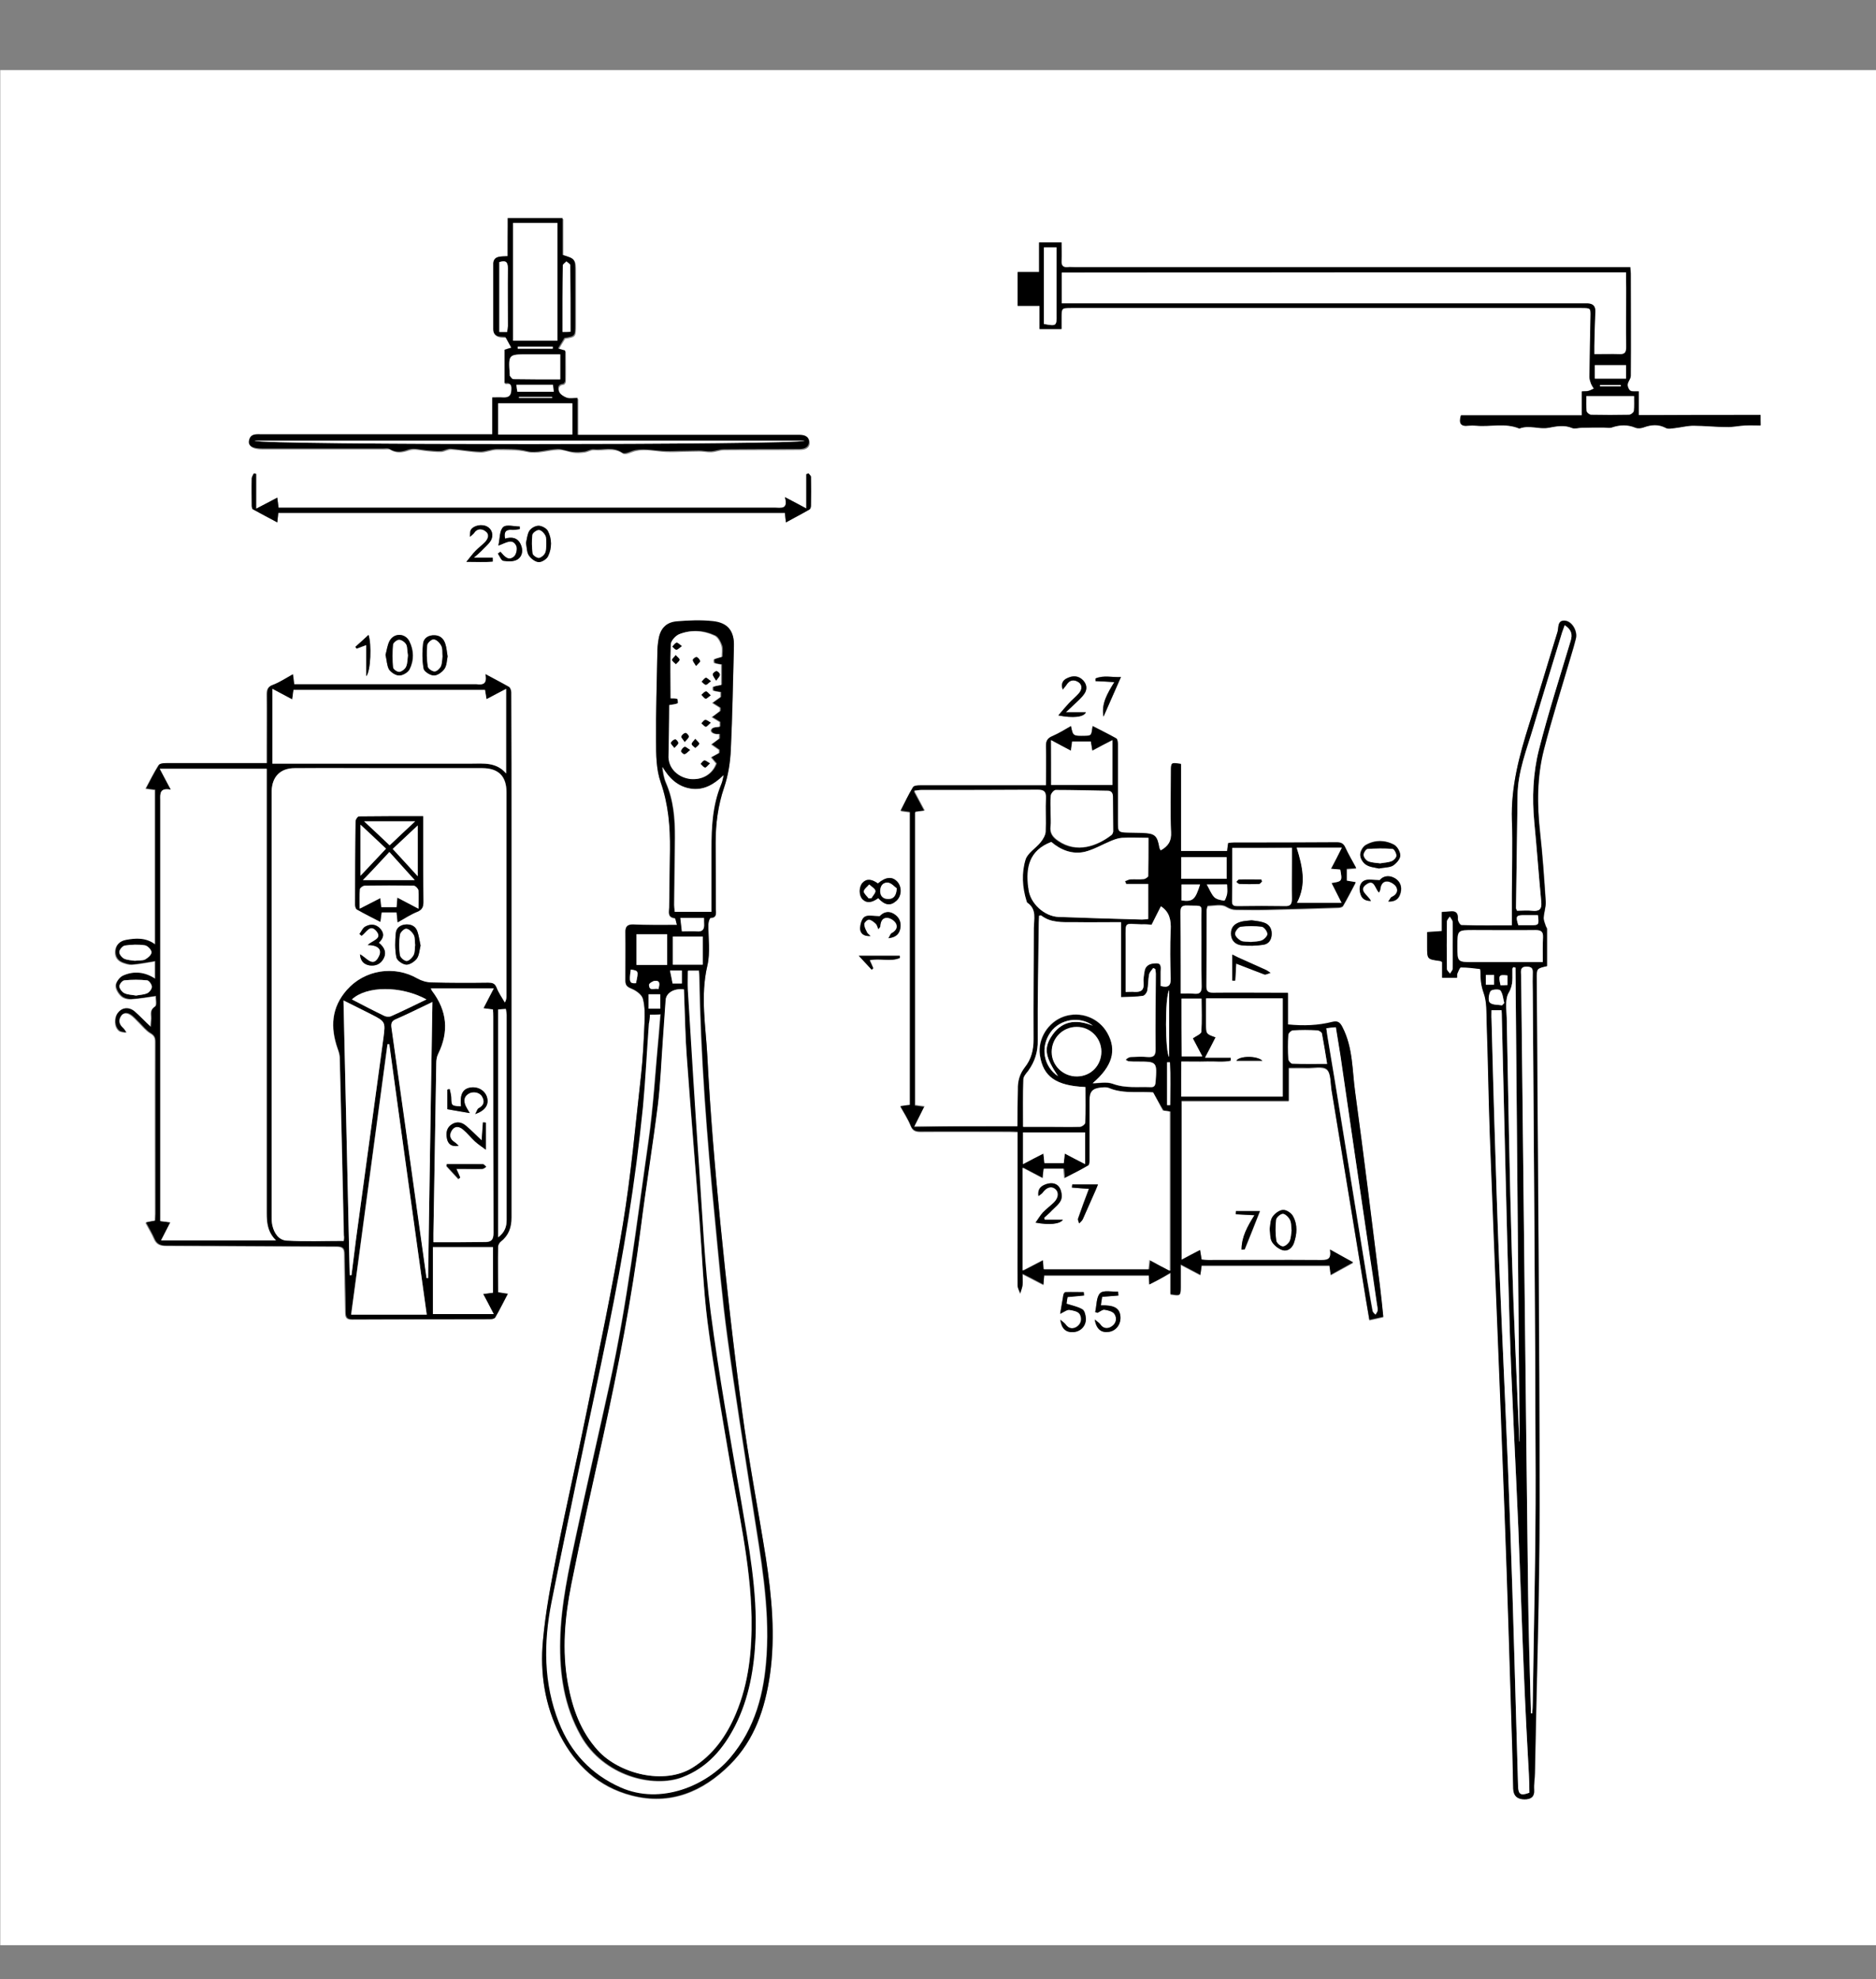
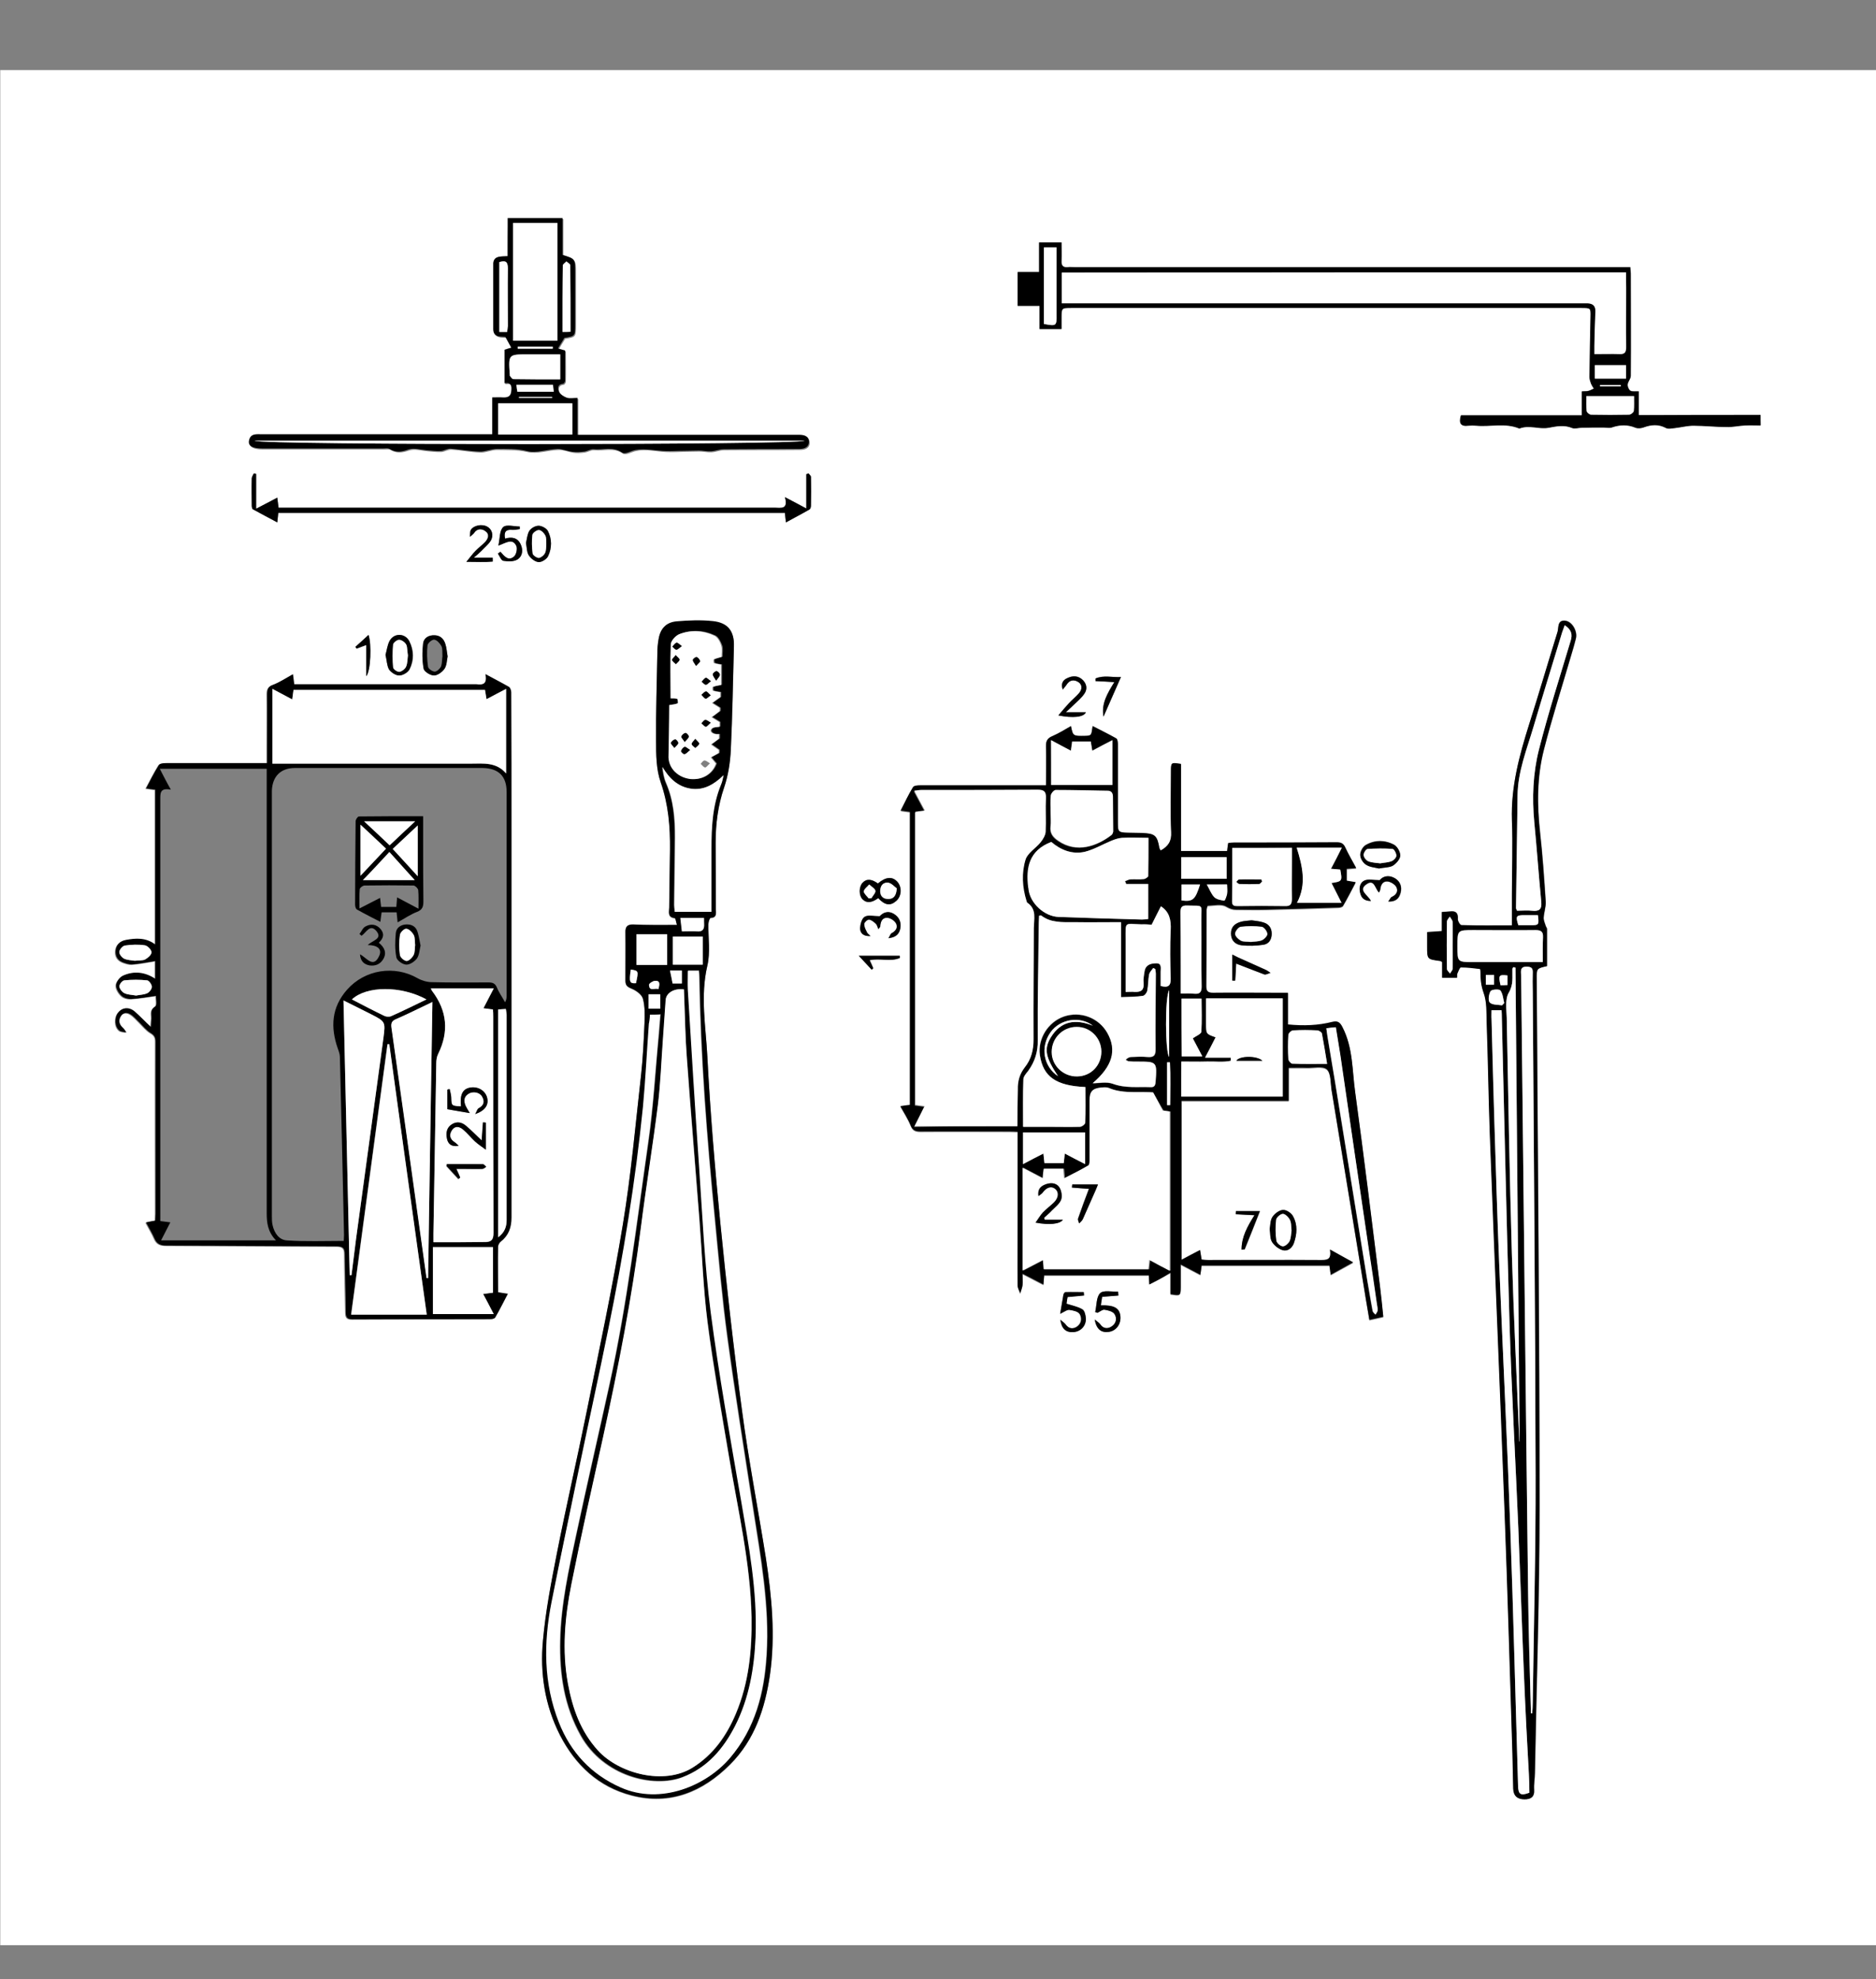
<svg xmlns="http://www.w3.org/2000/svg" version="1.1" id="Слой_1" x="0px" y="0px" viewBox="0 0 728 768" style="enable-background:new 0 0 728 768;" xml:space="preserve">
  <rect x="0" y="0" width="728" height="768" fill="#808080" stroke="none" />
  <style type="text/css">
	.st0{fill:#FFFFFF;}
</style>
  <g>
    <g>
      <path class="st0" d="M728.2,754.8c-242.7,0-485.4,0-728.1,0c0-242.5,0-485,0-727.6c242.7,0,485.4,0,728.1,0    C728.2,269.8,728.2,512.3,728.2,754.8z M446,498.4c2.8-1.4,5.2-2.7,8.2-4.3c0,3.2,0,5.8,0,8.3c3.9,0.6,3.9,0.6,4-2.8    c0-2.8,0-5.5,0-8.7c2.9,1.5,5.1,2.7,7.6,4c0.2-1.3,0.3-2.4,0.5-3.6c16.6,0,33.1,0,49.6,0c0.2,1.2,0.3,2.2,0.5,3.6    c2.9-1.6,5.6-3.1,8.7-4.8c-3.1-1.7-5.8-3.2-9-5c0.7,4.3-1.5,4.1-4.1,4.1c-14.4-0.1-28.8,0-43.2,0c-0.8,0-1.6-0.1-2.5-0.2    c-0.2-1.2-0.4-2.3-0.6-3.7c-2.5,1.3-4.8,2.5-7.2,3.8c0-20.8,0-41.1,0-61.7c13.9,0,27.6,0,41.6,0c0-4.4,0-8.5,0-12.8    c2.5,0,4.7,0,6.9,0c2.7,0.1,6.3-0.8,7.9,0.6c1.6,1.4,1.4,5.1,1.8,7.8c4,24.2,7.9,48.3,11.9,72.5c0.9,5.6,1.8,11.1,2.8,16.9    c2-0.4,3.6-0.8,5.4-1.2c-0.5-4.1-0.9-8.1-1.3-12c-3.2-25-6.2-50.1-9.6-75.1c-1.2-8.4-0.8-17.2-4.9-25.2c-1-2-1.9-2.6-4-2.1    c-5.5,1.4-11.1,1.6-17.2,1c0-4.1,0-8.1,0-12.3c-1.6,0-2.9,0-4.1,0c-8.3,0-16.7,0-25,0c-1.9,0-2.7-0.5-2.6-2.6    c0.1-9.7,0-19.5,0.1-29.2c0-0.7,0.3-2,0.5-2c2.4-0.1,5.3-0.8,7.1,0.3c1.4,0.8,2.5,1.2,3.9,1.2c4,0,8,0.1,11.9,0    c9.2-0.2,18.5-0.5,27.7-0.8c0.7,0,1.7-0.3,1.9-0.7c1.7-2.9,3.2-5.9,4.9-9.1c-1.4-0.2-2.5-0.4-3.5-0.6c0-1.6,0-3.1,0-4.6    c1.2-0.1,2.2-0.2,3.7-0.3c-1.5-2.8-3-5.3-4.2-7.9c-0.7-1.6-1.6-2.1-3.4-2.1c-13.2,0.1-26.5,0-39.7,0.1c-0.8,0-1.6,0.1-2.4,0.2    c-0.2,1.2-0.3,2.1-0.4,3.1c-5.9,0-11.7,0-17.9,0c0-11.4,0-22.6,0-33.8c-3.9-0.6-3.9-0.6-3.9,2.8c0,7.9-0.3,15.7,0.1,23.6    c0.2,3.6-1.2,5.6-4.1,7.2c-0.2-0.4-0.5-0.7-0.5-1c-0.8-4.9-1.7-5.7-6.6-5.8c-1.8-0.1-3.6-0.1-5.4-0.1c-4-0.1-4.1-0.3-4.1-4.2    c0-10,0-20.1,0-30.1c0-0.8-0.1-2.1-0.6-2.3c-3-1.7-6-3.2-9.2-4.8c-0.5,3.7-0.5,3.7-2.8,3.8c-4.8,0.1-4.8,0.1-5.6-3.8    c-2.5,1.3-4.8,2.8-7.2,3.9c-2,0.8-2.5,2-2.5,4.1c0.2,4.9,0,9.8,0,15c-1.3,0-2.4,0-3.4,0c-15.1,0-30.3,0-45.4,0    c-1,0-2.4,0.1-2.8,0.7c-1.7,2.9-3.2,5.9-4.8,9.1c1.4,0.2,2.5,0.4,3.6,0.5c0,38,0,75.8,0,113.7c-1.2,0.2-2.3,0.3-3.7,0.5    c1.5,2.7,3,5,4,7.5c0.8,2,2,2.3,3.9,2.3c11.5-0.1,22.9,0,34.4,0c1,0,2,0.1,3.2,0.1c0,1.2,0,2.1,0,3.1c0,10,0,20.1,0,30.1    c0,8.8,0,17.6,0,26.4c0,1,0.6,2,1,3.1c0.3-1.1,0.7-2.1,0.9-3.2c0.2-1.3,0-2.6,0-4.4c2.9,1.5,5.4,2.8,8.1,4.2    c0.1-1.4,0.2-2.4,0.3-3.6c13.6,0,27,0,40.6,0C445.9,495.9,445.9,497,446,498.4z M262.7,358.9c-6.2,0-11.6,0-17.1,0    c-2,0-3,0.7-2.9,2.8c0,6.3,0,12.7,0,19c0,1.8,0.8,2.4,2.5,3.1c1.7,0.7,3.9,2.3,4.3,3.9c0.8,3,0.8,6.3,0.6,9.5    c-0.3,6.6-0.5,13.2-1.3,19.8c-2.2,19.4-3.9,39-7.1,58.3c-4,24.4-9.2,48.7-14.1,72.9c-3.7,18.3-7.9,36.4-11.5,54.7    c-2.2,11.2-4.3,22.5-5.4,33.8c-1.2,12.7,0.8,25.1,6.6,36.7c6,11.7,15,20.1,27.8,23.4c15,3.9,27.6-1.4,38.2-12    c9.5-9.6,13.6-21.8,15.5-34.9c2.2-15.2,0.7-30.2-1.6-45.2c-3-19-6.6-37.8-9.2-56.8c-3.3-24.5-6-49-8.5-73.5    c-2.1-21.4-3.9-42.8-5-64.2c-0.6-11.7-2.8-23.5,0-35.4c1.2-5.1,0.3-10.7,0.4-16.1c0-0.8,0.5-2.3,0.9-2.4c2.5-0.1,2-1.9,2-3.3    c0-8.6-0.1-17.2-0.1-25.8c0-7.3,0.9-14.4,3.3-21.5c1.6-4.7,2.3-9.8,2.6-14.7c0.7-13.3,0.9-26.7,1.2-40c0.2-5.9-2.4-9.2-8.2-9.8    c-4.7-0.5-9.5-0.3-14.1,0.1c-4.3,0.4-6.4,3-7,7.3c-0.2,1.6-0.3,3.2-0.4,4.8c-0.2,11.4-0.6,22.7-0.5,34.1c0,5.4,0.1,11.2,1.8,16.2    c3,8.6,3.7,17.3,3.6,26.2c-0.1,7.5-0.3,14.9-0.3,22.4c0,1.6-0.8,3.8,2.1,4.1C262.2,356.3,262.3,357.7,262.7,358.9z M188.4,261.6    c0.8,4-1.2,4.2-3.8,4.1c-22.4-0.1-44.9,0-67.3,0c-1.1,0-2.2,0-3.4,0c-0.2-1.4-0.3-2.5-0.5-3.9c-2.7,1.5-5.1,3.1-7.7,4.1    c-2.1,0.8-2.3,2-2.3,3.8c0.1,6.9,0,13.8,0,20.7c0,1.9,0,3.7,0,5.9c-1.5,0-2.6,0-3.7,0c-11.8,0-23.7,0-35.5,0    c-0.9,0-2.4,0.1-2.8,0.7c-1.8,2.8-3.3,5.9-5,9.1c1.4,0.2,2.5,0.4,3.6,0.5c0,20.1,0,39.9,0,60.1c-3.7-2.8-7.6-2.5-11.4-1.8    c-2.2,0.4-3.8,1.8-4,4.2c-0.2,2.1,0.8,3.7,2.8,4.5c1.2,0.5,2.6,0.9,3.8,0.8c3-0.2,5.9-0.8,8.8-1.3c0,2,0,4.3,0,6.9    c-4.1-2.7-8.3-3.1-12.4-1.3c-1.3,0.6-2.7,2.4-2.8,3.7c-0.1,1.4,1,3.2,2.1,4.2c0.9,0.9,2.6,1.3,4,1.2c3.1-0.2,6.2-0.8,9.4-1.2    c0,1.1,0.5,3.6-0.3,4.1c-2.4,1.5-1.2,3.5-1.5,5.2c-0.1,0.8-0.1,1.6-0.2,2.8c-2.3-2.3-4.2-4.4-6.4-6.1c-2.2-1.8-4.7-1.5-6.3,0.5    c-1.5,2-1.4,5.5,0.5,7c0.7,0.5,1.8,0.5,2.7,0.7c-0.5-0.6-0.8-1.4-1.4-1.8c-1.5-1.2-1.9-2.6-0.9-4.3c0.9-1.6,2.5-1.8,3.9-0.9    c1.3,0.8,2.4,2.1,3.5,3.2c1.4,1.4,2.7,3,4.3,4c1.5,0.8,1.9,1.7,1.9,3.3c-0.1,22.2,0,44.5,0,66.7c0,0.9-0.1,1.8-0.1,2.8    c-1.2,0.2-2.3,0.4-3.6,0.7c1.2,2.3,2.4,4.2,3.3,6.3c0.9,2.1,2.4,2.7,4.6,2.7c22,0.1,44.1,0.3,66.1,0.3c2.4,0,3.1,0.7,3.1,3    c0,7.5,0.3,15,0.4,22.4c0,2,0.4,2.9,2.6,2.9c17.8-0.1,35.6-0.1,53.4-0.1c0.7,0,1.7-0.2,2-0.6c1.7-3,3.3-6,4.9-9.2    c-1.5-0.2-2.6-0.4-3.8-0.6c0-6.1,0-11.9,0-17.8c0-0.6,0.5-1.4,1-1.8c3.1-2.4,4.2-5.5,4.2-9.4c-0.1-27.6,0-55.3,0-82.9    c0-21.8,0-43.5,0-65.3c0-18.5,0-37.1-0.1-55.6c0-0.7-0.3-1.8-0.9-2.1C194.7,264.9,191.9,263.5,188.4,261.6z M565.4,379.4    c0.1-0.8,0-1.3,0.2-1.7c0.4-0.9,0.9-2.4,1.4-2.4c2.5-0.1,4.9,0.3,7.4,0.6c0.1,0,0.2,0.7,0.2,1.1c-0.1,2.8,0.2,5.3,1.2,8.1    c1.2,3.5,1.1,7.5,1.2,11.4c0.5,14.3,0.7,28.6,1.2,42.8c1.9,48.6,3.9,97.2,5.7,145.8c1.2,31.8,2.1,63.6,3.1,95.3    c0.1,4.5,0.2,9.1,0.3,13.6c0.1,2.7,1.6,4.1,4.4,4.1c2.4,0,3.9-0.9,3.7-3.7c-0.1-2.2,0.3-4.3,0.3-6.5c0.7-34.4,1.8-68.9,1.8-103.3    c0-68.2-0.7-136.5-1.1-204.7c0-4.2,0-4.2,4-5.1c0-4.7,0-9.5,0-14.4c0-0.4-0.4-0.8-0.5-1.2c-0.3-1-0.9-2.1-0.8-3.1    c0.1-2.1,0.9-4.2,0.8-6.3c-0.6-9-1.2-17.9-2.2-26.9c-1.2-10.8-1.2-21.6,1.5-32.1c3.1-12.1,6.9-24,10.4-36c0.7-2.4,1.5-4.7,2-7.1    c0.7-2.8-1.4-6.5-4-6.9c-3.3-0.5-2.6,2.6-3.1,4.3c-3.8,11.9-7.2,23.9-11,35.8c-3.9,12.1-7.2,24.3-6.7,37.2c0.3,9.7,0,19.5,0,29.2    c0,3.8,0,7.6,0,11.7c-6.8,0-13.2,0.1-19.6-0.1c-0.5,0-1.5-1.5-1.4-2.3c0.1-2.4-0.8-3.3-3.1-3c-0.9,0.1-1.8,0.1-3.1,0.2    c0,2.6,0,5,0,7.4c-2,0.2-3.7,0.3-5.7,0.4c0,2,0,3.7,0,5.5c0,5,0,5,5,5.7c0.2,0,0.3,0.2,0.8,0.4c0,1.9,0,3.9,0,6.1    C561.6,379.4,563.4,379.4,565.4,379.4z M683.2,161c-15.7,0-31.3,0-47.2,0c0-3.2,0-6.1,0-9.2c-1.3-0.1-2.5,0.2-3.3-0.3    c-0.6-0.4-1.1-1.6-1-2.4c0.1-1.1,1.2-2.2,1.2-3.3c0.1-13.2,0-26.5,0-39.7c0-0.7-0.1-1.5-0.2-2.5c-1.5,0-2.9,0-4.3,0    c-70.4,0-140.8,0-211.2,0c-0.9,0-1.9-0.1-2.8,0c-1.9,0.2-2.5-0.7-2.4-2.5c0.1-2.4,0-4.8,0-7.1c-3.2,0-5.8,0-8.7,0    c0,3.9,0,7.5,0,11.5c-2.9,0-5.5,0-8.3,0c0,2.5,0,4.6,0,6.6c0,2,0,4.1,0,6.5c3,0,5.6,0,8.5,0c0,3.2,0,6.1,0,9c3,0,5.7,0,8.5,0    c0-1.6,0-2.9,0-4.2c0-4,0-4,3.9-4c23.3,0,46.6,0,69.8,0c42.7,0,85.4,0,128,0c3.7,0,3.6,0,3.6,3.5c-0.2,7.8-0.3,15.5-0.4,23.3    c0,0.9,0.3,1.8,0.6,2.6c0.2,0.7,0.7,1.3,1.1,1.9c-0.7,0.3-1.4,0.8-2.1,0.9c-0.7,0.2-1.5,0.1-2.6,0.2c0,3,0,6,0,9.3    c-16,0-31.5,0-46.9,0c-0.9,3-0.1,4.4,2.9,4c1-0.1,2.1-0.1,3.1,0c5.6,0.5,11.3-1.2,16.7,1.1c3.8-1.6,7.7,0.3,11.3-0.3    c3.2-0.6,6.1-1.2,9.2,0.1c1,0.4,2.4-0.1,3.6-0.1c2.8,0,5.6-0.1,8.4-0.1c1.1,0,2.3,0.4,3.3,0c3.1-1.1,6.1-1.2,9.3,0.1    c0.9,0.4,2.1,0.3,3-0.1c3-1.1,5.8-1.4,8.8,0.2c0.9,0.5,2.4,0.1,3.6,0c2.4-0.2,4.7-0.9,7-0.9c4.3,0,8.6,0.5,12.9,0.5    c2.4,0,4.8-0.5,7.2-0.6c2-0.1,3.9,0,6,0C683.2,163.7,683.2,162.7,683.2,161z M197,99.4c-2.5,0.2-5.3-0.3-5.3,3.1    c0,8.5,0,17,0,25.6c0,1.8,1,2.7,2.8,2.9c0.7,0,1.5,0.1,1.9,0.1c0.8,1.5,1.5,2.8,2.3,4.2c-0.8,0.2-1.7,0.5-2.6,0.8    c0,4.3,0,8.5,0,13c2.7-0.5,2.8,1.2,2.6,3.1c-0.2,2.2-1.6,2.5-3.4,2.4c-1.2-0.1-2.4,0-4,0c0,4.9,0,9.5,0,14.3c-1.6,0-2.8,0-4.1,0    c-28.4,0-56.8,0-85.2,0c-2.1,0-4.7-0.6-5.1,2.6c-0.3,2,1.5,2.9,5.2,2.9c15.6,0,31.2,0,46.9,0c0.8,0,1.9-0.2,2.5,0.2    c2.5,1.4,4.6,1.1,7.3,0.2c2.1-0.7,4.7,0.1,7.1,0.3c1.8,0.1,3.6,0.4,5.4,0.3c1.3-0.1,2.6-1,3.9-0.9c3.8,0.2,7.5,1,11.2,1.1    c2.2,0.1,4.5-1.1,6.7-1c3.8,0.1,7.6-0.1,11.6,0.8c3.7,0.9,8-0.7,12-0.8c1.9-0.1,3.9,0.8,5.8,1.1c1.5,0.2,3,0.1,4.5-0.1    c1.2-0.2,2.4-1,3.6-0.9c3.7,0.4,7.5-1.2,11.1,1.3c1.2,0.8,3.5-0.7,5.2-1c3.7-0.8,7.7,0.2,11.6,0.4c2.4,0.1,4.7,0,7.1-0.1    c2,0,3.9-0.1,5.9-0.1c1.6,0,3.1,0.4,4.7,0.3c1.6-0.1,3.2-0.8,4.9-0.8c9.7-0.1,19.5,0,29.2-0.1c1.9,0,3.9-0.5,3.9-2.8    c0-2.3-2-2.7-3.9-2.7c-0.7,0-1.3,0-2,0c-26.7,0-53.4,0-80.1,0c-1.2,0-2.4,0-3.8,0c0-5,0-9.5,0-14.3c-1.6,0-3,0.3-4.2-0.1    c-1.2-0.4-2.6-1.3-3-2.3c-0.5-1.1-0.7-2.9,1.6-3.1c0.3,0,0.8-0.8,0.8-1.2c0.1-3.9,0-7.9,0-11.7c-1.2-0.3-2.1-0.6-2.8-0.8    c0.9-1.5,1.6-2.7,2.5-4.1c4.2-0.7,4.2-0.7,4.2-5.4c0-6.7,0-13.4,0-20.2c0-5.1,0-5.1-4.9-6.6c0-4.7,0-9.5,0-14.3    c-7.2,0-14.2,0-21.3,0C197,89.6,197,94.3,197,99.4z M304.6,192.9c1.4,5-1.6,4.1-4.1,4.1c-63,0-126.1,0-189.1,0c-1.1,0-2.2,0-3.3,0    c-0.2-1.5-0.3-2.5-0.5-3.9c-2.8,1.5-5.2,2.8-8.2,4.3c0-4.9,0-9.2,0-13.5c-0.3-0.1-0.6-0.1-0.9-0.2c-0.3,0.6-0.7,1.2-0.8,1.9    c-0.1,3.5-0.1,7,0,10.5c0,0.5,0.1,1.3,0.4,1.5c3.1,1.7,6.2,3.4,9.5,5.1c0.2-1.5,0.3-2.6,0.4-3.7c65.6,0,131.1,0,196.6,0    c0.1,1.2,0.2,2.2,0.4,3.7c3.3-1.8,6.2-3.3,9.1-5c0.4-0.2,0.6-1,0.6-1.5c0-3.7,0.1-7.4,0-11.1c0-0.5-0.6-1-0.9-1.4    c-0.3,0.1-0.6,0.2-0.9,0.3c0,4.3,0,8.5,0,13.3C310,195.7,307.7,194.5,304.6,192.9z M340.8,348.5c2.6,2.8,4.7,3.1,6.9,1.1    c2.1-1.8,2.3-5.3,0.5-7.4c-1.9-2.2-4.4-2.1-7.6,0.6c-2.5-1.8-4.5-1.9-6-0.2c-1.4,1.6-1.4,4.8,0,6.3    C336.2,350.5,338.2,350.4,340.8,348.5z M149.6,254.1c0.5,2,0.5,4.1,1.4,5.6c0.8,1.2,2.6,2.4,4,2.4c1.4,0,3.4-1.2,4-2.4    c1.8-3.5,1.7-7.3-0.1-10.9c-1.7-3.2-6.1-3.3-7.7,0C150.3,250.4,150.1,252.3,149.6,254.1z M411.4,509.8c1.8-0.9,2.8-1.7,3.6-1.6    c1.4,0.2,3.3,0.6,3.9,1.6c1,1.6,0.7,3.8-1.2,5c-1.5,0.9-3.1,0.7-4.2-0.9c-0.4-0.6-1.1-1-2.1-1.9c0.5,3.6,2.2,5,5.1,4.8    c2.8-0.2,4.9-2.3,4.8-5.3c0-1.2-0.4-3-1.3-3.5c-1.8-1.1-4-1.4-6.2-2.2c0.1-0.5,0.3-1.5,0.4-2.6c2.2-0.2,4.3-0.4,6.4-0.6    c0-0.4,0-0.9-0.1-1.3c-2.4,0-4.7,0-7.1,0c-0.3,0-0.7,0.6-0.8,1C412.3,504.5,412,506.7,411.4,509.8z M535.1,337    c1.9-0.4,3.8-0.3,5.2-1.1c1.4-0.8,2.9-2.5,3-3.9c0.1-1.4-1.1-3.6-2.4-4.3c-3.6-1.9-7.6-1.9-11.1,0.2c-1.1,0.7-2.1,2.6-2,3.9    c0.1,1.3,1.2,3,2.3,3.7C531.6,336.5,533.5,336.6,535.1,337z M485.7,357.1c-1.5,0.2-2.8,0.2-3.9,0.5c-2.4,0.6-4.1,1.9-4.1,4.6    c0,2.7,1.7,4.3,4.1,4.6c2.8,0.3,5.6,0.2,8.4-0.2c2.2-0.3,3.3-2.1,3.3-4.3c0-2.3-1.2-3.8-3.3-4.4    C488.6,357.4,487,357.3,485.7,357.1z M434,502.7c0-0.5-0.1-1-0.1-1.5c-2.4,0.1-5.7-0.7-7,0.6c-1.5,1.5-1.3,4.8-1.9,7.3    c0.3,0.1,0.6,0.2,0.9,0.3c0.9-0.4,1.9-1.4,2.7-1.2c1.4,0.2,3.3,0.7,3.9,1.7c1.1,1.7,0.6,3.8-1.3,4.9c-1.5,0.9-3.1,0.7-4.2-0.9    c-0.4-0.6-1.1-1-2.2-1.9c0.7,3.8,2.5,5.2,5.5,4.8c2.8-0.4,4.7-2.9,4.5-5.9c-0.2-3.3-2.3-4.6-7.6-4.4c0.2-1.1,0.4-2.2,0.5-3.3    C430,503,432,502.8,434,502.7z M173.7,254.7c-0.3-1.7-0.4-3.4-0.9-4.9c-0.6-1.9-1.9-3.2-4.1-3.3c-2.3-0.1-4.2,0.9-4.5,3.1    c-0.4,3.3-0.4,6.7,0.2,9.9c0.2,1.1,2.6,2.6,4,2.6c1.4,0,3.2-1.4,4.1-2.6C173.4,258.1,173.4,256.2,173.7,254.7z M410.7,277.6    c5.6,1.2,9.8,0.7,10.7-1.3c-2.5,0-4.7,0-7.8,0c1.5-1.4,2.4-2.2,3.3-3.1c1.3-1.3,2.8-2.6,3.9-4.1c1.1-1.7,1-3.6-0.5-5.2    c-1.8-1.8-3.9-1.9-6-0.9c-1.5,0.7-2.8,1.9-1.9,4.5c0.7-0.9,1.1-1.4,1.5-1.9c1.2-1.9,2.9-2.1,4.6-1c1.7,1.1,1.4,2.9,0.3,4.2    c-1.2,1.5-2.7,2.6-4,4C413.5,274.2,412.3,275.7,410.7,277.6z M492.7,476.9c0.3,1.8,0.1,3.7,0.9,4.9c0.9,1.4,2.5,2.7,4.1,3.2    c2,0.6,3.7-0.8,4.4-2.7c1.3-3.5,1.5-7.1-0.3-10.4c-0.7-1.2-2.6-2.5-3.9-2.5c-1.5,0.1-3.2,1.4-4.1,2.7    C492.9,473.5,493,475.4,492.7,476.9z M194.2,214.1c-0.3,0.2-0.7,0.5-1,0.7c0.7,1,1.3,2.6,2.1,2.8c1.8,0.3,4,0.3,5.5-0.5    c2-1.2,2.3-3.6,1.3-5.8c-1.2-2.7-3.5-3.1-6.1-2.3c-0.5-2.5,0.2-3.6,2.7-3.4c1,0.1,2-0.2,3-0.3c0-0.3,0-0.7,0-1    c-2.2,0-5.3-0.9-6.4,0.2c-1.4,1.3-1.2,4.4-1.9,7.2c2.9-1,5.3-2.9,6.9,0c0.5,1.1,0.1,3.5-0.8,4.2    C197.3,217.9,195.7,215.8,194.2,214.1z M532,349.6c-1.1-2.4-5.4-4.2-1.4-6.6c2.8-1.7,3.1,1.9,4.6,3.4c0.2-0.6,0.4-0.9,0.5-1.2    c0.1-1.8,1-3.3,2.9-3.1c1.2,0.1,2.7,1.1,3.3,2.1c0.9,1.6,0.1,3-1.7,3.9c-0.5,0.2-0.7,0.9-1.4,1.8c3.2,0.1,4.3-1.5,4.8-3.5    c0.6-2.3-0.2-4.4-2.3-5.6c-2.5-1.4-4.7-0.6-5.8,0.8c-2.5,0-4.4-0.5-5.8,0.1c-2,0.9-2.3,3.2-1.7,5.2    C528.4,348.5,529.5,349.6,532,349.6z M337.8,363.2c-0.5-0.6-1.2-1-1.6-1.7c-0.5-0.9-1-2-0.9-3c0.1-0.6,1.3-1.7,1.9-1.6    c0.9,0.1,1.9,0.9,2.6,1.6c0.5,0.4,0.6,1.2,1,2.1c0.4-0.6,0.7-0.8,0.7-1c0.1-1.9,0.8-3.6,2.9-3.4c1.2,0.1,2.7,1.1,3.2,2.1    c0.9,1.6,0,3-1.7,3.9c-0.5,0.2-0.6,1-1.2,1.9c3-0.3,4.2-1.7,4.6-3.8c0.4-2.4-0.4-4.3-2.5-5.6c-2.5-1.5-4.5-0.3-5.5,0.9    c-2.4,0-4.5-0.6-5.8,0.2c-1.1,0.6-1.7,2.8-1.8,4.3C333.7,362.1,335.1,363.4,337.8,363.2z M204.1,210.7c0.3,1.7,0.3,3.5,1.1,4.8    c0.8,1.2,2.5,2.5,3.8,2.6c1.2,0.1,3.2-1.1,3.7-2.3c1.5-3.2,1.5-6.7-0.1-9.8c-0.5-1.1-2.3-2-3.6-2c-1.2,0-2.9,1-3.6,2    C204.6,207.3,204.5,209.2,204.1,210.7z M191.2,217.9c0-0.5,0-1-0.1-1.5c-2.2,0-4.3,0-7.3,0c1.4-1.3,2.2-1.9,2.9-2.6    c1.2-1.3,2.7-2.4,3.6-3.9c1.4-2.1,0.6-4.5-1.4-5.6c-2.1-1.1-5.4-0.4-6.3,1.4c-0.3,0.5-0.2,1.2-0.3,2.6c1-0.9,1.4-1.1,1.6-1.5    c1.2-1.8,3-1.8,4.4-0.7c1.7,1.2,1.1,2.9-0.1,4.2c-1.2,1.2-2.6,2.2-3.7,3.4c-1.1,1.2-2,2.5-3.6,4.3    C185.1,218,188.2,218.2,191.2,217.9z M435,262.7c-3.4,0.2-6.7-0.8-9.8,0.5c0,0.3,0,0.6,0,1c2.3,0.1,4.7,0.3,7.3,0.4    c-2.7,4.3-5.2,8.3-4.2,13.4C430.4,273.1,432.6,268.2,435,262.7z M481.8,484.9c0.7-0.1,1.3,0,1.3-0.1c2-4.9,3.9-9.9,5.9-14.8    c-2.9,0-6.1,0-9.3,0c0,0.4-0.1,0.8-0.1,1.2c2.3,0.1,4.7,0.2,7.3,0.4C484.1,475.8,481.8,479.9,481.8,484.9z M479.7,373.9    c3.9,1.5,7.4,2.9,11,4.2c0.6,0.2,1.6-0.4,2.4-0.6c-0.6-0.4-1.2-0.9-1.9-1.2c-3.6-1.6-7.2-3.2-10.7-4.8c-0.7-0.3-1.4-0.7-2.2-1.1    c0,3.7,0,6.9,0,10.1c0.4,0,0.7,0,1.1,0C479.5,378.2,479.6,375.9,479.7,373.9z M349.2,371.7c0-0.3,0-0.6-0.1-0.9    c-5.1,0-10.2,0-15.9,0c1.9,2.1,3.5,3.8,5,5.4c0.2-0.2,0.4-0.4,0.6-0.6c-0.4-1-0.9-2-1.4-3.1C341.5,371.7,345.5,373.3,349.2,371.7z     M137.9,251c0.2,0.2,0.3,0.4,0.5,0.6c1-0.4,2.1-0.8,3.7-1.4c0,4.1,0,7.9,0,12.1c1.8-1.8,2.2-12.7,0.9-16    C141.2,248,139.5,249.5,137.9,251z" />
      <path d="M446,498.4c-0.1-1.4-0.1-2.5-0.2-3.6c-13.6,0-27,0-40.6,0c-0.1,1.2-0.2,2.2-0.3,3.6c-2.7-1.4-5.1-2.7-8.1-4.2    c0,1.8,0.1,3.1,0,4.4c-0.1,1.1-0.6,2.1-0.9,3.2c-0.3-1-1-2-1-3.1c-0.1-8.8,0-17.6,0-26.4c0-10,0-20.1,0-30.1c0-0.9,0-1.9,0-3.1    c-1.2-0.1-2.2-0.1-3.2-0.1c-11.5,0-22.9,0-34.4,0c-1.9,0-3.1-0.3-3.9-2.3c-1-2.5-2.5-4.8-4-7.5c1.4-0.2,2.5-0.4,3.7-0.5    c0-37.9,0-75.7,0-113.7c-1.1-0.2-2.2-0.3-3.6-0.5c1.6-3.1,3-6.2,4.8-9.1c0.4-0.6,1.8-0.7,2.8-0.7c15.1,0,30.3,0,45.4,0    c1,0,2,0,3.4,0c0-5.2,0.1-10.1,0-15c-0.1-2.1,0.5-3.3,2.5-4.1c2.5-1.1,4.8-2.5,7.2-3.9c0.8,3.9,0.8,3.9,5.6,3.8    c2.3-0.1,2.3-0.1,2.8-3.8c3.1,1.6,6.2,3.1,9.2,4.8c0.5,0.3,0.6,1.5,0.6,2.3c0,10,0,20.1,0,30.1c0,3.9,0.1,4.1,4.1,4.2    c1.8,0,3.6,0.1,5.4,0.1c4.9,0.2,5.8,1,6.6,5.8c0.1,0.3,0.3,0.6,0.5,1c2.9-1.6,4.3-3.6,4.1-7.2c-0.4-7.8-0.1-15.7-0.1-23.6    c0-3.4,0-3.4,3.9-2.8c0,11.1,0,22.3,0,33.8c6.2,0,12,0,17.9,0c0.1-1,0.2-1.9,0.4-3.1c0.8-0.1,1.6-0.2,2.4-0.2    c13.3,0,26.5,0,39.7-0.1c1.8,0,2.7,0.5,3.4,2.1c1.2,2.6,2.7,5.1,4.2,7.9c-1.5,0.1-2.5,0.2-3.7,0.3c0,1.5,0,3,0,4.6    c1.1,0.2,2.2,0.4,3.5,0.6c-1.7,3.2-3.2,6.2-4.9,9.1c-0.3,0.5-1.3,0.7-1.9,0.7c-9.2,0.3-18.5,0.6-27.7,0.8c-4,0.1-7.9,0-11.9,0    c-1.4,0-2.5-0.4-3.9-1.2c-1.8-1.1-4.7-0.4-7.1-0.3c-0.2,0-0.5,1.3-0.5,2c0,9.7,0,19.5-0.1,29.2c0,2,0.7,2.6,2.6,2.6    c8.3-0.1,16.7,0,25,0c1.2,0,2.4,0,4.1,0c0,4.2,0,8.2,0,12.3c6.1,0.6,11.7,0.4,17.2-1c2.1-0.5,3,0.1,4,2.1c4.1,8,3.7,16.7,4.9,25.2    c3.4,25,6.5,50.1,9.6,75.1c0.5,3.9,0.9,7.9,1.3,12c-1.8,0.4-3.5,0.8-5.4,1.2c-1-5.8-1.9-11.3-2.8-16.9c-4-24.2-7.9-48.3-11.9-72.5    c-0.4-2.7-0.2-6.3-1.8-7.8c-1.6-1.4-5.2-0.5-7.9-0.6c-2.2-0.1-4.3,0-6.9,0c0,4.3,0,8.4,0,12.8c-14,0-27.7,0-41.6,0    c0,20.6,0,40.9,0,61.7c2.4-1.3,4.7-2.5,7.2-3.8c0.2,1.4,0.4,2.5,0.6,3.7c0.9,0.1,1.7,0.2,2.5,0.2c14.4,0,28.8-0.1,43.2,0    c2.6,0,4.9,0.2,4.1-4.1c3.2,1.8,5.8,3.2,9,5c-3.1,1.7-5.8,3.2-8.7,4.8c-0.2-1.4-0.3-2.4-0.5-3.6c-16.5,0-33,0-49.6,0    c-0.1,1.1-0.3,2.2-0.5,3.6c-2.4-1.3-4.7-2.4-7.6-4c0,3.2,0,6,0,8.7c0,3.4-0.1,3.5-4,2.8c0-2.5,0-5.1,0-8.3    C451.3,495.7,448.8,497,446,498.4z M394.8,437c0-4.9,0.1-9.4,0-13.9c-0.1-3.3,0.7-6.1,2.7-8.7c2.5-3.2,3.5-6.7,3.4-10.8    c-0.1-14.4,0.1-28.8,0.1-43.1c0-3.5,1.3-7.5-2.6-10c-0.1-0.1-0.2-0.3-0.2-0.5c-1.7-5.4-2-11-0.4-16.2c0.8-2.6,4-4.5,5.9-6.8    c0.9-1.1,1.8-2.7,1.9-4c0.2-4.3-0.1-8.7,0.1-13.1c0.1-2.5-0.6-3.2-3.2-3.2c-15,0.1-30.1,0.1-45.1,0.1c-0.8,0-1.6,0.1-2.8,0.3    c1.5,2.7,2.7,5.1,4.1,7.7c-1.4,0.2-2.5,0.3-3.7,0.5c0,38,0,75.8,0,113.7c1.2,0.2,2.3,0.3,3.6,0.5c-1.4,2.7-2.6,5.1-3.9,7.8    C368.4,437,381.4,437,394.8,437z M447.5,423.9c-0.1,0-0.7-0.1-1.2-0.1c-5.4-0.1-10.8,0.6-15.9-1.7c-0.8-0.3-1.9-0.2-2.8-0.1    c-3.3,0.3-4.4,1.6-4.4,4.9c0,7.7,0,15.3,0,23c0,0.8-0.1,2-0.5,2.3c-3,1.7-6.1,3.3-9.4,5c-0.1-1.4-0.2-2.5-0.3-3.7    c-2.6,0-5.1,0-7.6,0c-0.1,1.3-0.2,2.3-0.4,3.7c-2.7-1.4-5.2-2.7-7.8-4.1c0,13.5,0,26.5,0,39.9c2.7-1.4,5.2-2.7,7.9-4.1    c0.1,1.4,0.2,2.4,0.3,3.6c13.6,0,27,0,40.6,0c0.1-1.2,0.2-2.3,0.4-3.6c2.8,1.4,5.2,2.7,7.9,4.2c0-20.9,0-41.3,0-61.8    c-1.2-0.2-2.2-0.3-2.7-0.4C450,428.4,448.9,426.4,447.5,423.9z M421.2,421.8c-11.4-0.5-16.4-4-17.6-12.3c-0.9-6.3,3.1-12.8,9.3-15    c6.4-2.2,13.5,0.5,16.9,6.4c3.9,6.8,1.9,13-5.7,19.5c2.3,0,5.3-0.7,7.8,0.2c4.9,1.8,9.7,1.1,14.6,1.3c1.5,0.1,1.9-0.7,2-2    c0.6-7.9,0.6-7.9-7.2-7.9c-1,0-2.1,0-3.1-0.1c-0.5,0-0.9-0.4-1.3-0.6c0.7-0.8,1.5-1.1,2.2-1.1c2.1-0.1,4.2-0.2,6.2,0    c2.5,0.2,3.3-0.5,3.2-3.1c-0.1-9.7,0-19.5,0.1-29.2c0-0.6-0.2-1.2-0.2-1.8c-0.3-0.1-0.5-0.2-0.8-0.4c-0.6,0.8-1.4,1.6-1.6,2.5    c-0.4,2-0.3,4.2-0.7,6.2c-0.2,0.8-1,2-1.7,2.1c-2.7,0.4-5.4,0.4-8.5,0.5c0-9.7,0-19,0-29.1c-6.4,0-12.4,0-18.5,0    c-4.3,0-8.8,0.3-12.5-2.6c-0.1-0.1-0.5,0.1-0.8,0.1c0,0.9-0.1,1.7-0.1,2.6c-0.1,15.2-0.4,30.5-0.4,45.7c0,4.5-1.2,8.3-3.7,11.9    c-0.8,1.1-1.9,2.3-1.9,3.4c-0.2,6-0.1,12-0.1,18.3c3.5,0,6.6,0,9.7,0c4.1,0,8.2,0.1,12.3,0c0.7,0,2.1-1,2.1-1.6    C421.3,431,421.2,426.4,421.2,421.8z M437,343c-0.1-0.4-0.2-0.7-0.3-1.1c0.7-0.2,1.4-0.7,2.2-0.7c1.7-0.1,3.4,0.1,5.1-0.1    c0.6-0.1,1.7-0.8,1.7-1.2c0.1-4.8,0.1-9.6,0.1-14.8c-3.6,0-6.9-0.1-10.2,0c-1.4,0.1-2.8,0.5-4.1,1.1c-3.5,1.4-6.8,3.4-10.3,4.3    c-5.1,1.2-9.6-0.8-13.1-3.8c-8.6,3.3-9.9,10-8.9,17.7c0,0.2,0,0.4,0.1,0.6c0.6,5.4,6.1,10.6,11.7,10.8c10.8,0.4,21.5,0.7,32.3,1    c0.7,0,1.5-0.1,2.4-0.2c0-4.5,0-8.9,0-13.6C442.6,343,439.8,343,437,343z M458.4,425.5c13.4,0,26.4,0,39.5,0c0-12.8,0-25.4,0-38.1    c-9.9,0-19.7,0-29.7,0c0,3.3,0,6.5,0,9.7c0,4.1,0,4.1,3.7,5.4c-1.2,2.4-2.5,4.8-4.1,7.9c3.9,0,6.9,0,10,0c0,0.4,0,0.8,0,1.2    c-3,0.6-6.2,0.2-9.2,0.3c-3.3,0.1-6.6,0-10,0C458.4,416.7,458.4,421,458.4,425.5z M407.7,315.4    C407.7,315.4,407.7,315.4,407.7,315.4c0,1.8,0.2,3.6-0.1,5.4c-0.3,2.7,0.9,4.2,3,5.6c7.2,4.9,15.1,2,20.7-2.3    c0.4-0.3,0.6-0.9,0.6-1.4c0-4.4-0.1-8.9-0.1-13.3c0-1.5-0.6-2.4-2.1-2.4c-6.7-0.2-13.4-0.4-20.1-0.3c-0.7,0-1.8,1.3-1.9,2.1    C407.6,310.8,407.7,313.1,407.7,315.4z M478.2,329c0,7.1,0,13.9,0,20.8c0,1.7,1,1.7,2.3,1.7c6.1,0,12.1-0.1,18.2,0    c2.2,0.1,2.7-0.8,2.7-2.8c-0.1-4.7,0-9.5,0-14.2c0-1.8,0-3.7,0-5.6C493.3,329,485.9,329,478.2,329z M446.9,358.8    c-1.4-0.1-2.7-0.2-4-0.2c-6.7-0.2-6.1-1.2-6.1,5.7c0,2.3,0,4.5,0,6.8c0,4.5,0,9,0,13.7c1.5,0,2.5-0.1,3.5,0    c2.5,0.2,3.7-0.7,3.5-3.4c-0.1-1.6,0.2-3.2,0.4-4.8c0.5-2.5,2.6-2.9,4.6-2.9c2.1,0,1.6,1.9,1.6,3.3c0,1.9,0,3.7,0,5.5    c3,0.8,4-0.2,3.9-3c-0.2-6.2-0.3-12.5,0-18.7c0.2-3.9-0.6-7.1-3.8-9.2C449.3,353.9,448.2,356.2,446.9,358.8z M407.9,304.6    c8.1,0,15.9,0,23.7,0c0-5.6,0-11.3,0-17.4c-2.7,1.4-5.2,2.7-7.8,4.1c-0.2-1.5-0.4-2.5-0.6-3.6c-2.5,0-4.8,0-7.2,0    c-0.2,1.3-0.3,2.3-0.5,3.6c-2.6-1.4-5-2.6-7.7-4.1C407.9,293.2,407.9,298.7,407.9,304.6z M514.7,399c0.2,1.3,0.3,2.3,0.4,3.3    c0.9,5.6,1.9,11.2,2.8,16.8c4.2,25.8,8.4,51.7,12.6,77.6c0.7,4,1.3,8,2.1,12c0.1,0.5,0.7,0.9,1.1,1.4c0.3-0.5,0.8-1,0.8-1.6    c0.1-0.9-0.2-1.9-0.3-2.8c-1.1-7.2-2.2-14.4-3.2-21.6c-3.6-24.8-7.2-49.6-10.9-74.4c-0.5-3.6-1.2-7.2-1.8-11.1    C517.1,398.7,516.1,398.8,514.7,399z M516.5,337.1c1.4-2.8,2.8-5.3,4.2-8.1c-6,0-11.5,0-17.5,0c2.3,7.2,4,14.2,0.1,21.4    c6.1,0,11.5,0,17.3,0c-1.4-2.7-2.6-5.2-3.9-7.7c4.2-0.7,4.2-0.8,3.4-5.2C519,337.3,518,337.2,516.5,337.1z M427.4,408    c0-5.3-4.3-9.6-9.5-9.6c-5.4,0-9.7,4.3-9.7,9.7c0,5.3,4.5,9.6,9.9,9.5C423.3,417.6,427.4,413.4,427.4,408z M458.2,385.5    c2.1,0,3.7-0.1,5.2,0c2.2,0.2,3-0.5,2.9-2.8c-0.1-8.6,0-17.2-0.1-25.8c-0.1-6.4,1-5.3-5.5-5.6c-2.3-0.1-2.6,0.9-2.6,2.8    c0.1,6.8,0,13.6,0.1,20.4C458.2,378.1,458.2,381.6,458.2,385.5z M421.1,439.4c-8.2,0-16.1,0-24.1,0c0,4.1,0,8,0,12.3    c2.8-1.5,5.3-2.7,7.9-4.1c0.2,1.4,0.3,2.5,0.4,3.7c2.6,0,5,0,7.5,0c0.1-1.2,0.3-2.3,0.4-3.7c2.7,1.4,5.1,2.6,7.9,4.1    C421.1,447.2,421.1,443.2,421.1,439.4z M515,412.8c-0.7-4.3-1.3-8-2.1-11.7c-0.1-0.5-1.2-1.2-1.8-1.2c-3.1-0.1-6.3-0.2-9.4,0    c-0.7,0-1.8,1.1-1.8,1.7c-0.2,3.1-0.2,6.2,0,9.4c0,0.6,1,1.7,1.5,1.8C505.8,412.9,510.1,412.8,515,412.8z M458.5,387.5    c0,7.6,0,15,0,22.4c2.7,0,5.2,0,8,0c-1.4-2.7-2.7-5.1-3.7-7c1.4-1,3.2-1.7,3.3-2.5c0.3-4.2,0.1-8.4,0.1-12.9    C463.6,387.5,461.1,387.5,458.5,387.5z M458.4,341c5.9,0,11.7,0,17.6,0c0-2.9,0-5.7,0-8.4c-6,0-11.7,0-17.6,0    C458.4,335.4,458.4,338.1,458.4,341z M458.5,343.2c0,2.2,0,4.2,0,6.2c4.4,0.6,5.3-0.2,7.2-6.2C463.3,343.2,461,343.2,458.5,343.2z     M468.3,343.2c1.1,1.9,1.7,3.7,2.9,4.9c0.9,0.9,2.5,1.2,3.8,1.3c0.3,0,1-1.6,1.1-2.6c0.2-1.2,0-2.4,0-3.7    C473.5,343.2,471.2,343.2,468.3,343.2z M410.6,417.6c-4.8-7.2-5.6-10.5-2.8-15.1c3.9-6.4,9.6-7.3,16.3-4.5    c-5-3.9-12.8-2.6-16.4,2.5C403.6,406.3,404.9,413.8,410.6,417.6z M453.7,384.2c-1.7,2.6-1.6,24.3,0,25.9    C453.7,401.5,453.7,393.2,453.7,384.2z M452.9,428.8c0.4,0,0.8,0,1.2,0c0-5.5,0.2-11.1-0.1-16.6c-0.4,0-0.7,0-1.1,0    C452.9,417.7,452.9,423.3,452.9,428.8z" />
      <path d="M262.7,358.9c-0.4-1.3-0.5-2.6-0.9-2.7c-2.9-0.4-2.1-2.5-2.1-4.1c0.1-7.5,0.2-14.9,0.3-22.4c0.1-8.9-0.6-17.6-3.6-26.2    c-1.8-5-1.8-10.8-1.8-16.2c-0.1-11.4,0.3-22.7,0.5-34.1c0-1.6,0.1-3.2,0.4-4.8c0.6-4.3,2.8-6.9,7-7.3c4.7-0.4,9.5-0.6,14.1-0.1    c5.9,0.6,8.4,3.9,8.2,9.8c-0.4,13.3-0.6,26.7-1.2,40c-0.2,4.9-1,10-2.6,14.7c-2.4,7-3.3,14.2-3.3,21.5c0,8.6,0.1,17.2,0.1,25.8    c0,1.4,0.5,3.2-2,3.3c-0.4,0-0.9,1.5-0.9,2.4c-0.1,5.4,0.8,11-0.4,16.1c-2.8,11.9-0.6,23.7,0,35.4c1.1,21.4,2.9,42.9,5,64.2    c2.4,24.6,5.2,49.1,8.5,73.5c2.5,19,6.2,37.9,9.2,56.8c2.3,15,3.7,30.1,1.6,45.2c-1.9,13.1-5.9,25.4-15.5,34.9    c-10.5,10.5-23.2,15.9-38.2,12c-12.8-3.3-21.8-11.8-27.8-23.4c-5.9-11.5-7.8-24-6.6-36.7c1-11.4,3.2-22.6,5.4-33.8    c3.6-18.3,7.8-36.4,11.5-54.7c4.9-24.3,10.1-48.5,14.1-72.9c3.2-19.3,4.9-38.8,7.1-58.3c0.7-6.6,1-13.2,1.3-19.8    c0.1-3.2,0.2-6.5-0.6-9.5c-0.4-1.6-2.6-3.2-4.3-3.9c-1.7-0.7-2.5-1.2-2.5-3.1c0-6.3,0.1-12.7,0-19c0-2.1,0.9-2.8,2.9-2.8    C251.1,359,256.6,358.9,262.7,358.9z M265.4,383.9c-3.8-0.5-6.8,1.4-7,4.1c-0.3,5.3-0.7,10.6-1.1,15.8c-0.6,8.3-0.9,16.7-1.9,24.9    c-2,15.9-4.6,31.6-6.6,47.5c-3.5,27.4-8.7,54.5-14.7,81.5c-4.2,19-8.5,38-12.3,57.1c-2.6,12.8-3.7,25.7-1.3,38.6    c1.7,9.6,4.9,18.4,11.6,25.8c8.1,9,25.6,13.6,36.7,6.7c8.1-5,13.2-12.3,16.8-20.9c5-12,6.3-24.7,6.1-37.5    c-0.4-21.2-5.4-41.8-8.8-62.6c-2.9-17.3-6-34.7-8.3-52.1c-1.7-13-2.1-26.2-3.1-39.3c-1.6-21-3.4-42.1-4.9-63.1    C265.8,401.7,265.7,392.9,265.4,383.9z M252.2,393.7c-0.1,1.3-0.1,2.3-0.2,3.3c-0.7,10.8-1.2,21.5-2.3,32.3    c-2.8,28.9-7.6,57.6-13.4,86c-3.6,17.8-7.5,35.5-11.2,53.3c-3.7,17.7-7.5,35.3-10.9,53c-3.1,15.8-3,31.5,2.9,46.6    c4.6,11.6,12.4,20.1,24,25.2c15.6,6.9,33.3-0.9,42.3-11.4c9.8-11.5,13.3-25.2,14.2-39.9c1.2-19.2-2.3-37.9-5.2-56.7    c-3.4-22.1-7-44.3-10-66.5c-2.1-15.4-3.4-30.8-4.9-46.3c-3.1-31.2-5.5-62.4-6-93.7c0-0.8-0.1-1.6-0.2-2.4c-1.6,0-2.8,0-4.2,0    c0,2.5-0.1,4.9,0,7.2c1.4,23,2.8,46.1,4.4,69.1c1.3,18.8,2.1,37.6,4.5,56.3c3.2,24.5,7.6,48.7,11.8,73.1c3,17.5,6.3,35,5.6,52.9    c-0.5,12-2.5,23.7-8,34.5c-4.5,8.9-10.8,16.2-20.5,19.9c-11.3,4.3-30.6-0.4-39.4-16.1c-6.5-11.5-8.3-24-8-37    c0.3-13.9,3.3-27.4,6.2-40.9c4.2-19.6,8.7-39.1,13-58.7c6.8-31,10.5-62.5,15-93.8c2-13.9,2.7-28,4.1-42.1c0.2-2.4,0.4-4.8,0.6-7.4    C254.8,393.7,253.7,393.7,252.2,393.7z M259.7,273.6c0,6.6-0.2,13.4,0.1,20.2c0.2,4.6,3.9,7.9,8.6,8.4c4.5,0.5,8.4-2,9.8-6    c-0.8-0.9-1.4-1.6-2-2.4c1-0.6,2-1.1,3.1-1.7c0-0.5,0-1.2,0-1.2c-1.3-0.9-2.1-1.5-3-2.1c0.9-0.7,1.8-1.4,3.1-2.3    c0-0.1,0-0.9,0-1.7c-2.6,0.2-4-1-2.8-2.2c0.6-0.6,1.9-0.5,3-0.7c0-0.8,0-1.6,0-1.8c-1.3-0.8-2.2-1.4-3.1-1.9    c0.9-0.7,1.9-1.4,3.2-2.4c0-0.2,0-1,0-1.2c-1.3-0.8-2.1-1.4-3-1.9c0.9-0.7,1.9-1.3,3.2-2.3c0-0.2,0-1.2,0-1.9    c-1.1-0.2-2.1-0.3-2.9-0.6c-0.2-0.1-0.2-1.4,0-1.5c0.9-0.3,2-0.5,3.2-0.7c0-2.6,0-5.4,0-7.9c-1.1-0.2-2-0.3-2.7-0.6    c-0.2-0.1-0.3-1.4-0.2-1.4c1-0.4,2-0.6,3.1-1c0-1.3,0.3-2.9-0.1-4.3c-0.5-1.4-1.4-3.3-2.6-3.9c-4.4-2.1-9.2-2.4-13.8-0.6    c-1.4,0.6-3.1,2.4-3.2,3.8c-0.3,7.1-0.1,14.3-0.1,21.1c0.8,0,1.7,0,2.6,0.2c0.2,0.1,0.3,1.6,0.2,1.7    C262.1,273.2,261.1,273.3,259.7,273.6z M280.8,300.8c-3.7,3.6-7.7,6.1-13,5.2c-5-0.8-8.3-4-10.9-8.4c0.3,2.2,0.6,4.3,1.4,6.1    c3,6.8,3.6,14,3.5,21.4c-0.1,8.4-0.2,16.8-0.3,25.2c0,1.2,0.2,2.4,0.2,3.5c4.9,0,9.5,0,14.2,0c0-8.3,0-16.3,0-24.3    c0-8.5,0.4-17,3.7-25C280.2,303.4,280.4,302,280.8,300.8z M247,362.5c0,4.1,0,8,0,11.9c4.1,0,8,0,11.9,0c0-4.1,0-8,0-11.9    C254.8,362.5,250.9,362.5,247,362.5z M261.1,363.4c0,3.8,0,7.3,0,10.9c4,0,7.8,0,11.6,0c0-3.7,0-7.2,0-10.9    C268.8,363.4,265.1,363.4,261.1,363.4z M273.2,356.2c-3.2,0-6,0-9.1,0c0.2,1.8,0.4,3.3,0.6,5.2c2.1,0,3.9-0.1,5.8,0    c2.2,0.2,2.9-0.8,2.8-2.8C273.2,357.9,273.2,357.2,273.2,356.2z M251.7,385.8c0,2,0,3.8,0,5.6c1.6,0,3,0,4.5,0c0-2,0-3.7,0-5.6    C254.7,385.8,253.3,385.8,251.7,385.8z M264.6,381.6c0-1.8,0-3.4,0-5c-1.6,0-2.9,0-4.6,0c0.4,1.8,0.7,3.5,1,5    C262.3,381.6,263.4,381.6,264.6,381.6z M244.8,376.2c-0.8,4.8-0.5,5.5,2,5.3C247.9,376.7,247.9,376.7,244.8,376.2z M255.5,383.8    c0.5-1.9,0.8-3.4-1.5-3.2c-0.8,0.1-2.2,1-2.2,1.5C251.9,384.9,254.1,383.3,255.5,383.8z" />
      <path d="M188.4,261.6c3.5,1.9,6.3,3.3,9.1,4.9c0.5,0.3,0.9,1.4,0.9,2.1c0.1,18.5,0.1,37.1,0.1,55.6c0,21.8,0,43.5,0,65.3    c0,27.6,0,55.3,0,82.9c0,3.9-1.1,7-4.2,9.4c-0.5,0.4-0.9,1.2-1,1.8c-0.1,5.9,0,11.7,0,17.8c1.2,0.2,2.3,0.4,3.8,0.6    c-1.7,3.2-3.2,6.3-4.9,9.2c-0.3,0.5-1.3,0.6-2,0.6c-17.8,0.1-35.6,0-53.4,0.1c-2.2,0-2.6-0.9-2.6-2.9c0-7.5-0.3-15-0.4-22.4    c0-2.3-0.7-3-3.1-3c-22-0.1-44.1-0.3-66.1-0.3c-2.3,0-3.7-0.6-4.6-2.7c-0.9-2.1-2.1-4-3.3-6.3c1.3-0.3,2.4-0.5,3.6-0.7    c0-1,0.1-1.9,0.1-2.8c0-22.2,0-44.5,0-66.7c0-1.6-0.5-2.4-1.9-3.3c-1.7-1-2.9-2.6-4.3-4c-1.2-1.1-2.2-2.4-3.5-3.2    c-1.4-0.9-3-0.8-3.9,0.9c-0.9,1.6-0.5,3,0.9,4.3c0.6,0.5,0.9,1.2,1.4,1.8c-0.9-0.2-2-0.2-2.7-0.7c-1.9-1.5-2.1-5-0.5-7    c1.5-2,4.1-2.3,6.3-0.5c2.1,1.8,4,3.9,6.4,6.1c0.1-1.2,0.1-2,0.2-2.8c0.3-1.7-0.9-3.7,1.5-5.2c0.8-0.5,0.2-3,0.3-4.1    c-3.2,0.5-6.3,1-9.4,1.2c-1.3,0.1-3-0.3-4-1.2c-1.1-1-2.2-2.8-2.1-4.2c0.1-1.3,1.5-3.2,2.8-3.7c4.1-1.8,8.3-1.4,12.4,1.3    c0-2.6,0-4.9,0-6.9c-2.9,0.4-5.8,1-8.8,1.3c-1.3,0.1-2.6-0.4-3.8-0.8c-2-0.8-2.9-2.3-2.8-4.5c0.2-2.4,1.8-3.8,4-4.2    c3.8-0.7,7.7-1,11.4,1.8c0-20.2,0-40.1,0-60.1c-1-0.1-2.1-0.3-3.6-0.5c1.7-3.2,3.2-6.2,5-9.1c0.4-0.6,1.8-0.7,2.8-0.7    c11.8,0,23.7,0,35.5,0c1.1,0,2.2,0,3.7,0c0-2.1,0-4,0-5.9c0-6.9,0-13.8,0-20.7c0-1.9,0.2-3.1,2.3-3.8c2.6-1,5-2.6,7.7-4.1    c0.2,1.4,0.3,2.5,0.5,3.9c1.2,0,2.3,0,3.4,0c22.4,0,44.9,0,67.3,0C187.2,265.8,189.2,265.7,188.4,261.6z M133.4,481.5    c0-0.6,0.1-1.5,0.1-2.3c-0.5-23-1-46-1.6-69c0-1.1-0.4-2.2-0.8-3.3c-2.9-8.3-2.5-16,3.6-22.9c6.9-7.8,18.4-9.6,27.4-4.4    c1.6,0.9,3.7,1.5,5.5,1.5c7.3,0.2,14.6,0.1,21.9,0.1c1.6,0,2.6,0.3,3.3,1.9c0.8,2,2.1,3.8,3.2,5.8c0.5-0.9,0.6-1.7,0.6-2.4    c0-26.4,0-52.8,0-79.2c0-6.1-3.1-9.2-9.3-9.3c-11.6,0-23.3,0-34.9,0c-12.7,0-25.4,0-38,0c-5.5,0-8.7,3.3-8.9,8.8c0,0.7,0,1.3,0,2    c0,54.3,0,108.6,0,163c0,1.2,0,2.5,0.3,3.7c0.7,3,2.5,5.6,5.5,5.8C118.5,481.8,125.9,481.5,133.4,481.5z M66.3,306.4    c-4.3-0.8-4.1,1.4-4.1,4c0,53.3,0,106.5,0,159.8c0,1.2,0,2.4,0,3.6c1.5,0.2,2.5,0.3,3.9,0.5c-1.2,2.4-2.4,4.6-3.6,7    c14.9,0,29.5,0,44.6,0c-3.2-3.3-3.6-6.8-3.6-10.6c0-56.5,0-113,0-169.5c0-1,0-2,0-2.9c-14,0-27.6,0-41.5,0    C63.4,301,64.6,303.4,66.3,306.4z M113.9,267.7c-0.2,1.3-0.3,2.4-0.5,3.7c-2.8-1.5-5.2-2.7-7.7-4.1c0,9.8,0,19.3,0,29    c1.2,0,2.1,0,3.1,0c24.7,0,49.4,0,74,0c4.8,0,9.7-0.6,13.6,3.8c0-11.2,0-21.8,0-32.8c-2.7,1.4-5.1,2.6-7.6,4    c-0.2-1.5-0.4-2.6-0.6-3.6C163.3,267.7,138.6,267.7,113.9,267.7z M168.2,482c7,0,13.5,0,20,0c2.5,0,3.3-0.9,3.3-3.5    c-0.1-28-0.1-56-0.1-84c0-0.9-0.1-1.8-0.1-2.7c-1.3-0.2-2.4-0.3-3.7-0.5c1.4-2.7,2.7-5.2,4-7.7c-8.3,0-16.3,0-24.4,0    c0.3,0.5,0.4,0.8,0.5,1c5.9,7.7,6.6,15.8,2.3,24.5c-0.5,1-0.7,2.3-0.7,3.5c-0.4,22-0.7,44.1-1.1,66.1    C168.2,479.6,168.2,480.6,168.2,482z M165.6,510.1c-4.9-35.2-9.7-70.1-14.6-104.9c-0.2,0-0.4,0-0.7,0    c-4.7,34.9-9.4,69.8-14.1,104.9C146.1,510.1,155.6,510.1,165.6,510.1z M135.7,494.8c0.2,0,0.5,0,0.7,0c0.6-4.8,1.2-9.5,1.8-14.3    c3.5-25.9,7.1-51.8,10.6-77.8c0.8-6.3,0.8-6.3-4.9-9.2c-3.3-1.7-6.7-3.4-10.6-5.3C134.1,424.2,134.9,459.5,135.7,494.8z     M167.8,388.8c-5.1,2.4-9.6,4.7-14.2,6.8c-1.7,0.7-1.9,1.7-1.6,3.3c3.6,25.2,7.1,50.4,10.6,75.6c1,7.2,2,14.3,3,21.5    c0.2,0,0.4,0,0.6,0C166.6,460.4,167.2,424.9,167.8,388.8z M168,509.9c7.7,0,15.5,0,23.6,0c-1.4-2.7-2.7-5.2-4.1-7.8    c1.5-0.2,2.7-0.4,3.8-0.5c0-6.1,0-11.9,0-17.7c-7.7,0-15.3,0-23.3,0C168,492.7,168,501.2,168,509.9z M193.3,480.1    c2.7-2,3.3-4.3,3.3-6.8c0-26.5,0-53,0-79.5c0-0.7-0.2-1.5-0.3-2.3c-1.1,0.1-2,0.1-3,0.2C193.3,421.1,193.3,450.3,193.3,480.1z     M165.5,387.8c-9.9-5.4-23.3-5.3-29,0c4.2,2.2,8.4,4.3,12.6,6.4c0.7,0.4,1.9,0.5,2.6,0.1C156.3,392.3,160.7,390.1,165.5,387.8z     M52.3,372.8c1.6-0.2,3,0,4-0.5c1.1-0.6,2.5-1.8,2.5-2.8c0-0.9-1.5-2.5-2.6-2.7c-2.6-0.4-5.3-0.2-7.8,0.1    c-0.9,0.1-2.1,1.6-2.1,2.5c0,0.9,1,2.2,1.9,2.6C49.6,372.6,51.2,372.6,52.3,372.8z M52.8,386.3c1.5-0.3,3-0.3,4.4-0.9    c0.8-0.4,1.8-1.7,1.8-2.5c0-0.9-1.1-2.4-1.8-2.5c-3-0.3-6-0.3-8.9,0c-0.7,0.1-1.9,1.6-1.9,2.4c0.1,1,1.1,2.2,2,2.6    C49.6,386,51.2,386,52.8,386.3z" />
      <path d="M565.4,379.4c-2,0-3.8,0-5.8,0c0-2.2,0-4.2,0-6.1c-0.5-0.3-0.6-0.4-0.8-0.4c-5-0.7-5-0.6-5-5.7c0-1.8,0-3.6,0-5.5    c2-0.1,3.7-0.3,5.7-0.4c0-2.4,0-4.8,0-7.4c1.3-0.1,2.2-0.1,3.1-0.2c2.3-0.3,3.3,0.5,3.1,3c0,0.8,0.9,2.3,1.4,2.3    c6.4,0.2,12.8,0.1,19.6,0.1c0-4.1,0-7.9,0-11.7c0-9.7,0.4-19.5,0-29.2c-0.4-12.9,2.9-25.1,6.7-37.2c3.8-11.9,7.3-23.9,11-35.8    c0.5-1.6-0.2-4.7,3.1-4.3c2.6,0.4,4.7,4.1,4,6.9c-0.6,2.4-1.3,4.7-2,7.1c-3.5,12-7.3,23.9-10.4,36c-2.7,10.5-2.7,21.3-1.5,32.1    c1,8.9,1.6,17.9,2.2,26.9c0.1,2.1-0.7,4.2-0.8,6.3c0,1,0.5,2.1,0.8,3.1c0.1,0.4,0.5,0.8,0.5,1.2c0,4.8,0,9.6,0,14.4    c-4,0.9-4.1,0.9-4,5.1c0.4,68.2,1.1,136.5,1.1,204.7c0,34.4-1.2,68.9-1.8,103.3c0,2.2-0.5,4.4-0.3,6.5c0.2,2.8-1.3,3.7-3.7,3.7    c-2.7,0-4.3-1.3-4.4-4.1c-0.1-4.5-0.2-9.1-0.3-13.6c-1-31.8-1.9-63.6-3.1-95.3c-1.8-48.6-3.9-97.2-5.7-145.8    c-0.5-14.3-0.7-28.6-1.2-42.8c-0.1-3.8,0.1-7.9-1.2-11.4c-1-2.8-1.2-5.3-1.2-8.1c0-0.4-0.1-1-0.2-1.1c-2.5-0.3-4.9-0.6-7.4-0.6    c-0.5,0-1,1.6-1.4,2.4C565.4,378.1,565.5,378.6,565.4,379.4z M594.1,664.8c0.2,0,0.3,0,0.5,0c0.1-1.4,0.2-2.8,0.2-4.2    c0.4-29.4,1.1-58.9,1.1-88.3c-0.2-62.6-0.7-125.1-1.1-187.7c0-2.5,0-4.9,0-7.4c0-1.4-0.5-1.9-2-2.1c-3.3-0.3-2.5,2-2.5,3.8    c0.9,79.8,1.8,159.6,2.7,239.4C593.1,633.8,593.7,649.3,594.1,664.8z M578.8,392c0,1.3,0,2.4,0,3.4c0.3,13.2,0.6,26.5,1.1,39.7    c0.6,18.6,1.2,37.3,1.9,55.9c1.4,34.1,3.1,68.2,4.3,102.4c1.2,33.2,2,66.4,3,99.6c0.1,3.3,1,3.9,4.4,2.6    c-0.1-4.8-0.4-9.7-0.6-14.5c-1.6-29.4-2.5-58.8-3.7-88.2c-1.1-26.4-2.6-52.7-3.4-79.1c-1.2-39.6-2-79.2-3-118.9    c0-0.9-0.1-1.8-0.1-2.9C581.3,392,580.2,392,578.8,392z M607.2,242.6c-0.4,1.1-0.7,1.9-1,2.7c-3.7,12.2-7.5,24.4-11.1,36.6    c-2.6,8.8-6.1,17.3-6.2,26.7c-0.2,14.6-0.4,29.1-0.6,43.7c0,0.3,0.2,0.5,0.4,1c1.9,0,3.9-0.2,5.8,0c2.8,0.3,3.9-0.5,3.6-3.5    c-1-10.2-1.7-20.5-2.7-30.8c-0.9-9.5-0.6-19,1.8-28.2c3.6-14.2,8.1-28.1,12.3-42.2C610.3,246.1,609.8,244.3,607.2,242.6z     M589.6,559.3c0,0,0.1,0,0.1,0c-0.5-61.3-1.1-122.6-1.6-183.9c-0.3-0.1-0.6-0.2-0.8-0.2c-0.1,0.2-0.4,0.5-0.4,0.7    c-0.1,3.1,0.5,6-1.4,9.2c-1.5,2.5-0.9,6.4-0.8,9.7c0.6,30.6,1.1,61.3,2,91.9C587.4,511,588.6,535.2,589.6,559.3z M598.7,373.3    c0-3.5-0.1-6.5,0-9.5c0.1-2.3-0.7-2.9-2.9-2.9c-8,0.1-16,0-24.1,0c-6.2,0-6.2,0-6.2,6.3c0,6.1,0,6.1,6.1,6.1    C580.6,373.3,589.4,373.3,598.7,373.3z M563.7,366.8C563.7,366.8,563.7,366.8,563.7,366.8c0-3,0.1-6.1,0-9.1    c0-0.7-0.7-1.4-1.1-2.1c-0.4,0.6-1.1,1.3-1.1,1.9c-0.1,6.1-0.1,12.3,0,18.4c0,0.6,0.8,1.2,1.2,1.8c0.4-0.6,1-1.2,1-1.9    C563.7,372.8,563.7,369.8,563.7,366.8z M596.8,355.1c-1.7,0-3.5,0-5.3,0c-3.2,0-3.4,0.4-2.3,3.9c1.5,0,3.1,0,4.7,0    C597.2,359,597.2,359,596.8,355.1z M582.9,390.1c0.3-0.3,0.6-0.6,0.9-0.9c-0.5-1.7-0.6-3.6-1.5-4.9c-0.5-0.6-3.4-0.4-3.8,0.3    c-0.7,1.2-1.1,3.7-0.3,4.4C579.1,390,581.2,389.8,582.9,390.1z M576.6,378.3c0,1.4,0,2.6,0,3.8c1.1,0,2.1,0,3.2,0    c0-1.3,0-2.5,0-3.8C578.7,378.3,577.8,378.3,576.6,378.3z M585,378.5c-3.4-0.4-3.6-0.1-2.7,3.8c0.8,0,1.7-0.1,2.7-0.1    C585,380.9,585,379.8,585,378.5z" />
      <path d="M683.2,161c0,1.6,0,2.7,0,4.1c-2,0-4-0.1-6,0c-2.4,0.1-4.8,0.7-7.2,0.6c-4.3,0-8.6-0.5-12.9-0.5c-2.3,0-4.7,0.6-7,0.9    c-1.2,0.1-2.7,0.5-3.6,0c-3-1.6-5.8-1.3-8.8-0.2c-0.9,0.3-2.2,0.4-3,0.1c-3.1-1.3-6.1-1.2-9.3-0.1c-1,0.3-2.2,0-3.3,0    c-2.8,0-5.6,0-8.4,0.1c-1.2,0-2.6,0.5-3.6,0.1c-3.1-1.3-6-0.7-9.2-0.1c-3.6,0.7-7.5-1.2-11.3,0.3c-5.5-2.3-11.2-0.6-16.7-1.1    c-1-0.1-2.1-0.1-3.1,0c-3,0.4-3.8-1-2.9-4c15.4,0,31,0,46.9,0c0-3.3,0-6.3,0-9.3c1.1-0.1,1.9,0,2.6-0.2c0.7-0.2,1.4-0.6,2.1-0.9    c-0.4-0.6-0.8-1.2-1.1-1.9c-0.3-0.8-0.6-1.7-0.6-2.6c0.1-7.8,0.2-15.5,0.4-23.3c0.1-3.5,0.1-3.5-3.6-3.5c-42.7,0-85.4,0-128,0    c-23.3,0-46.6,0-69.8,0c-3.9,0-3.9,0-3.9,4c0,1.3,0,2.6,0,4.2c-2.8,0-5.5,0-8.5,0c0-2.9,0-5.7,0-9c-2.9,0-5.5,0-8.5,0    c0-2.4,0-4.4,0-6.5c0-2.1,0-4.1,0-6.6c2.8,0,5.4,0,8.3,0c0-4,0-7.7,0-11.5c2.9,0,5.5,0,8.7,0c0,2.3,0.1,4.7,0,7.1    c-0.1,1.8,0.5,2.7,2.4,2.5c0.9-0.1,1.9,0,2.8,0c70.4,0,140.8,0,211.2,0c1.4,0,2.8,0,4.3,0c0.1,1,0.2,1.8,0.2,2.5    c0,13.2,0.1,26.5,0,39.7c0,1.1-1.1,2.2-1.2,3.3c-0.1,0.8,0.4,2,1,2.4c0.8,0.5,2,0.2,3.3,0.3c0,3,0,5.9,0,9.2    C651.9,161,667.5,161,683.2,161z M631,105.7c-73.2,0-146,0-218.9,0c0,4,0,7.8,0,11.9c1.1,0,2.1,0,3,0c65.7,0,131.4,0,197.1,0    c1.3,0,2.7,0,4,0c2,0.1,3.1,1,3,3.2c-0.2,4.4-0.3,8.9-0.4,13.3c0,1,0,2,0,3.2c3.5,0,6.6-0.1,9.8,0c2.1,0.1,2.5-0.8,2.5-2.7    c-0.1-7.6,0-15.1,0-22.7C631,110,631,107.9,631,105.7z M405.1,125.7c4.8,0.9,4.9,0.8,4.9-3.6c0-5.4,0-10.8,0-16.1    c0-3.3,0-6.6,0-10c-1.8,0-3.3,0-4.9,0C405.1,105.9,405.1,115.7,405.1,125.7z M615.6,153.7c0,2-0.1,3.9,0.1,5.7    c0.1,0.6,1.1,1.5,1.7,1.5c4.9,0.1,9.8,0.1,14.8,0c0.6,0,1.7-0.9,1.8-1.4c0.2-1.8,0.1-3.7,0.1-5.8    C627.8,153.7,621.9,153.7,615.6,153.7z M631,141.7c-4.1,0-8.1,0-12.1,0c0,1.9,0,3.6,0,5.2c4.2,0,8.1,0,12.1,0    C631,145.1,631,143.5,631,141.7z M629,149.9c0-0.2,0-0.4,0-0.5c-2.7,0-5.4,0-8.1,0c0,0.2,0,0.4,0,0.5    C623.5,149.9,626.2,149.9,629,149.9z" />
      <path d="M197,99.4c0-5,0-9.8,0-14.8c7.1,0,14,0,21.3,0c0,4.9,0,9.7,0,14.3c4.9,1.5,4.9,1.5,4.9,6.6c0,6.7,0,13.4,0,20.2    c0,4.7,0,4.7-4.2,5.4c-0.8,1.4-1.6,2.6-2.5,4.1c0.7,0.2,1.5,0.4,2.8,0.8c0,3.8,0,7.8,0,11.7c0,0.4-0.5,1.2-0.8,1.2    c-2.3,0.2-2.1,2-1.6,3.1c0.5,1,1.9,1.9,3,2.3c1.2,0.4,2.6,0.1,4.2,0.1c0,4.8,0,9.3,0,14.3c1.5,0,2.7,0,3.8,0c26.7,0,53.4,0,80.1,0    c0.7,0,1.3,0,2,0c1.9,0,3.9,0.4,3.9,2.7c0,2.3-2,2.8-3.9,2.8c-9.7,0-19.5,0-29.2,0.1c-1.6,0-3.2,0.7-4.9,0.8    c-1.6,0.1-3.1-0.3-4.7-0.3c-2,0-3.9,0.1-5.9,0.1c-2.4,0-4.7,0.2-7.1,0.1c-3.9-0.1-7.9-1.1-11.6-0.4c-1.7,0.3-4,1.8-5.2,1    c-3.6-2.5-7.4-0.9-11.1-1.3c-1.2-0.1-2.4,0.8-3.6,0.9c-1.5,0.2-3,0.3-4.5,0.1c-2-0.2-3.9-1.1-5.8-1.1c-4,0.1-8.3,1.8-12,0.8    c-4-1-7.7-0.8-11.6-0.8c-2.2,0-4.5,1.1-6.7,1c-3.8-0.1-7.5-0.8-11.2-1.1c-1.3-0.1-2.6,0.8-3.9,0.9c-1.8,0.1-3.6-0.2-5.4-0.3    c-2.4-0.2-5-1-7.1-0.3c-2.7,1-4.8,1.3-7.3-0.2c-0.7-0.4-1.7-0.2-2.5-0.2c-15.6,0-31.2,0-46.9,0c-3.7,0-5.5-0.9-5.2-2.9    c0.5-3.1,3.1-2.6,5.1-2.6c28.4,0,56.8,0,85.2,0c1.2,0,2.4,0,4.1,0c0-4.8,0-9.4,0-14.3c1.6,0,2.8-0.1,4,0c1.8,0.1,3.2-0.2,3.4-2.4    c0.2-1.9,0.1-3.6-2.6-3.1c0-4.5,0-8.7,0-13c0.9-0.3,1.8-0.6,2.6-0.8c-0.8-1.4-1.5-2.7-2.3-4.2c-0.4,0-1.1-0.1-1.9-0.1    c-1.8-0.1-2.8-1-2.8-2.9c0-8.5,0-17,0-25.6C191.7,99.1,194.5,99.6,197,99.4z M216.3,132.2c0-15.4,0-30.5,0-45.7    c-5.8,0-11.5,0-17.2,0c0,15.4,0,30.5,0,45.7C204.9,132.2,210.5,132.2,216.3,132.2z M193.3,168.6c9.7,0,19.2,0,28.8,0    c0-4.1,0-8,0-12.1c-9.6,0-19.1,0-28.8,0C193.3,160.5,193.3,164.4,193.3,168.6z M98.8,171c2.2,1.8,211.4,1.7,213.4,0    C240.8,171,169.8,171,98.8,171z M217.4,137.5c-4.4,0-8.4,0-12.5,0c-7.6,0-7.6,0-7.1,7.6c0,0.3-0.1,0.7,0.1,0.8    c0.4,0.5,0.8,1.2,1.3,1.2c6,0.1,12,0.1,18.2,0.1C217.4,143.9,217.4,141,217.4,137.5z M196.8,128.8c0.1-0.9,0.2-1.6,0.2-2.3    c0-7.5-0.1-14.9,0-22.4c0-2.7-1-3.1-3.3-2.4c0,9.1,0,18.1,0,27.1C194.9,128.8,195.8,128.8,196.8,128.8z M218.3,128.8    c1.2,0,2,0,3.1,0c0-8.7,0-17.3-0.1-25.8c0-0.5-1-1-1.5-1.5c-0.5,0.5-1.4,1-1.4,1.6C218.2,111.5,218.3,120,218.3,128.8z     M200.4,149.3c0.1,1.1,0.2,1.9,0.3,2.7c4.8,0,9.4,0,14.1,0c-0.1-1-0.2-1.8-0.3-2.7C209.9,149.3,205.4,149.3,200.4,149.3z     M214.5,135.3c0-0.3,0-0.5,0-0.8c-4.5,0-9.1,0-13.6,0c0,0.3,0,0.5,0,0.8C205.4,135.3,209.9,135.3,214.5,135.3z M214.3,154.4    c0-0.1-0.1-0.3-0.1-0.4c-2.2,0-4.3,0-6.5,0c-2.1,0-4.2,0-6.3,0c0,0.1,0,0.3,0,0.4c3.5,0,6.9,0,10.4,0    C212.7,154.4,213.5,154.4,214.3,154.4z" />
      <path d="M304.6,192.9c3.2,1.7,5.5,2.9,8.3,4.4c0-4.8,0-9,0-13.3c0.3-0.1,0.6-0.2,0.9-0.3c0.3,0.5,0.9,0.9,0.9,1.4    c0.1,3.7,0.1,7.4,0,11.1c0,0.5-0.2,1.3-0.6,1.5c-2.9,1.7-5.9,3.2-9.1,5c-0.2-1.5-0.3-2.5-0.4-3.7c-65.5,0-131,0-196.6,0    c-0.1,1.1-0.3,2.2-0.4,3.7c-3.3-1.8-6.4-3.4-9.5-5.1c-0.3-0.2-0.4-1-0.4-1.5c0-3.5-0.1-7,0-10.5c0-0.6,0.5-1.2,0.8-1.9    c0.3,0.1,0.6,0.1,0.9,0.2c0,4.3,0,8.7,0,13.5c3-1.6,5.5-2.9,8.2-4.3c0.2,1.4,0.3,2.5,0.5,3.9c1.1,0,2.2,0,3.3,0    c63,0,126.1,0,189.1,0C302.9,197,306,197.9,304.6,192.9z" />
      <path d="M340.8,348.5c-2.6,1.9-4.6,2-6.1,0.4c-1.4-1.5-1.4-4.7,0-6.3c1.5-1.7,3.5-1.6,6,0.2c3.1-2.6,5.6-2.8,7.6-0.6    c1.8,2.1,1.6,5.6-0.5,7.4C345.5,351.6,343.4,351.3,340.8,348.5z M348,344.7c-0.8-0.6-1.9-1.9-3.3-2.1c-1.9-0.3-3.1,1.2-3.2,3.1    c0,2,1.1,3.2,3.1,3.2C346.7,348.9,347.8,347.7,348,344.7z M337.1,348.6c0.4,0,0.8,0,1.1-0.1c0.6-1,1.7-2.1,1.5-2.9    c-0.2-0.9-1.5-1.6-2.4-2.4c-0.8,0.9-2.1,1.7-2.1,2.7C335.2,346.7,336.5,347.7,337.1,348.6z" />
      <path d="M149.6,254.1c0.5-1.7,0.7-3.7,1.5-5.3c1.7-3.3,6.1-3.2,7.7,0c1.8,3.6,1.8,7.4,0.1,10.9c-0.6,1.2-2.6,2.4-4,2.4    c-1.4,0-3.2-1.2-4-2.4C150.1,258.1,150.1,256.1,149.6,254.1z M158.3,254.3c-0.2-1.5-0.1-3-0.7-4.2c-0.4-0.9-1.7-1.9-2.7-1.9    c-0.8-0.1-2.3,1.1-2.4,1.8c-0.3,2.9-0.3,5.9,0,8.9c0.1,0.7,1.6,1.8,2.4,1.7c1-0.1,2.2-1.1,2.6-2    C158.2,257.3,158.1,255.7,158.3,254.3z" />
      <path d="M411.4,509.8c0.5-3.1,0.9-5.3,1.3-7.4c0.1-0.4,0.5-1,0.8-1c2.4-0.1,4.7,0,7.1,0c0,0.4,0,0.9,0.1,1.3    c-2.1,0.2-4.2,0.4-6.4,0.6c-0.2,1.1-0.4,2.1-0.4,2.6c2.2,0.7,4.4,1.1,6.2,2.2c0.8,0.5,1.2,2.3,1.3,3.5c0.1,2.9-2,5.1-4.8,5.3    c-2.9,0.2-4.6-1.2-5.1-4.8c1,0.9,1.7,1.3,2.1,1.9c1.2,1.6,2.7,1.8,4.2,0.9c1.9-1.2,2.2-3.3,1.2-5c-0.6-1-2.5-1.4-3.9-1.6    C414.2,508.1,413.2,508.9,411.4,509.8z" />
      <path d="M535.1,337c-1.6-0.4-3.5-0.5-4.9-1.4c-1.2-0.7-2.3-2.4-2.3-3.7c-0.1-1.3,0.9-3.2,2-3.9c3.5-2.1,7.5-2.1,11.1-0.2    c1.3,0.7,2.5,2.9,2.4,4.3c-0.1,1.4-1.7,3.1-3,3.9C538.9,336.7,537,336.6,535.1,337z M535.6,335c1.5-0.3,3-0.3,4.4-0.8    c0.8-0.3,1.8-1.4,1.8-2.1c0-0.9-0.9-2.6-1.5-2.6c-3.2-0.3-6.5-0.2-9.7,0c-0.6,0-1.6,1.6-1.5,2.4c0.1,0.9,1,2.1,1.9,2.4    C532.5,334.7,534.1,334.7,535.6,335z" />
      <path d="M485.7,357.1c1.3,0.2,2.9,0.3,4.5,0.8c2.1,0.6,3.3,2.1,3.3,4.4c0,2.3-1.1,4-3.3,4.3c-2.7,0.4-5.6,0.5-8.4,0.2    c-2.4-0.3-4.1-1.8-4.1-4.6c0-2.8,1.8-4,4.1-4.6C483,357.3,484.2,357.3,485.7,357.1z M485.4,365.5c1.3-0.2,2.9-0.1,4.3-0.6    c0.9-0.4,2.2-1.7,2.1-2.5c-0.1-1-1.3-2.6-2.2-2.7c-2.7-0.4-5.4-0.4-8.1,0c-0.9,0.1-2.2,1.7-2.2,2.7c0,0.9,1.3,2.1,2.3,2.7    C482.6,365.5,484,365.3,485.4,365.5z" />
      <path d="M434,502.7c-2,0.2-4.1,0.3-6.3,0.5c-0.2,1.2-0.4,2.2-0.5,3.3c5.3-0.1,7.3,1.1,7.6,4.4c0.2,3-1.7,5.5-4.5,5.9    c-3,0.4-4.8-1-5.5-4.8c1.1,0.9,1.8,1.3,2.2,1.9c1.1,1.6,2.7,1.8,4.2,0.9c1.9-1.1,2.4-3.2,1.3-4.9c-0.6-1-2.5-1.5-3.9-1.7    c-0.8-0.1-1.8,0.8-2.7,1.2c-0.3-0.1-0.6-0.2-0.9-0.3c0.6-2.5,0.4-5.8,1.9-7.3c1.3-1.3,4.6-0.5,7-0.6    C433.9,501.6,434,502.2,434,502.7z" />
      <path d="M173.7,254.7c-0.3,1.5-0.3,3.5-1.2,4.8c-0.9,1.3-2.7,2.6-4.1,2.6c-1.4,0-3.8-1.5-4-2.6c-0.6-3.2-0.6-6.6-0.2-9.9    c0.3-2.1,2.2-3.2,4.5-3.1c2.2,0.1,3.5,1.4,4.1,3.3C173.3,251.3,173.4,252.9,173.7,254.7z M171.7,254.7c-0.1-1.6,0.1-3-0.4-4    c-0.6-1.1-1.8-2.4-2.8-2.5c-0.8-0.1-2.5,1.3-2.6,2.2c-0.3,2.7-0.2,5.6,0.2,8.3c0.1,0.8,1.7,1.9,2.6,1.9c0.9,0,2.1-1.2,2.5-2.1    C171.6,257.2,171.5,255.7,171.7,254.7z" />
      <path d="M410.7,277.6c1.6-1.9,2.8-3.3,4.1-4.7c1.3-1.4,2.8-2.6,4-4c1.1-1.4,1.3-3.1-0.3-4.2c-1.7-1.1-3.4-0.9-4.6,1    c-0.3,0.5-0.8,1-1.5,1.9c-0.9-2.7,0.4-3.9,1.9-4.5c2.1-1,4.3-0.9,6,0.9c1.5,1.6,1.7,3.5,0.5,5.2c-1,1.5-2.5,2.8-3.9,4.1    c-0.9,0.9-1.8,1.7-3.3,3.1c3.1,0,5.3,0,7.8,0C420.6,278.3,416.4,278.7,410.7,277.6z" />
      <path d="M492.7,476.9c0.3-1.5,0.2-3.4,1.1-4.7c0.9-1.3,2.6-2.6,4.1-2.7c1.3-0.1,3.3,1.2,3.9,2.5c1.8,3.3,1.5,6.9,0.3,10.4    c-0.7,1.9-2.4,3.3-4.4,2.7c-1.6-0.5-3.2-1.8-4.1-3.2C492.8,480.5,493,478.7,492.7,476.9z M501.2,477.5c-0.2-1.5-0.1-3-0.6-4.2    c-0.5-1-1.8-2.3-2.7-2.3c-0.9,0-2.5,1.4-2.6,2.3c-0.3,2.7-0.3,5.5,0.1,8.1c0.1,0.9,1.6,2.1,2.5,2.2c0.9,0,2.2-1.1,2.6-2    C501,480.3,501,478.8,501.2,477.5z" />
      <path d="M194.2,214.1c1.5,1.7,3.1,3.8,5.3,1.8c0.9-0.8,1.4-3.2,0.8-4.2c-1.5-3-4-1-6.9,0c0.6-2.9,0.4-5.9,1.9-7.2    c1.2-1.1,4.2-0.2,6.4-0.2c0,0.3,0,0.7,0,1c-1,0.1-2,0.4-3,0.3c-2.5-0.2-3.2,0.9-2.7,3.4c2.6-0.8,4.9-0.4,6.1,2.3    c1,2.2,0.6,4.6-1.3,5.8c-1.5,0.9-3.7,0.8-5.5,0.5c-0.8-0.1-1.4-1.8-2.1-2.8C193.5,214.6,193.9,214.3,194.2,214.1z" />
      <path d="M532,349.6c-2.5,0-3.6-1.1-4.1-2.8c-0.6-2-0.4-4.3,1.7-5.2c1.4-0.6,3.3-0.1,5.8-0.1c1.1-1.4,3.3-2.2,5.8-0.8    c2.1,1.2,2.9,3.3,2.3,5.6c-0.5,2-1.6,3.6-4.8,3.5c0.7-0.9,0.9-1.6,1.4-1.8c1.8-0.8,2.6-2.3,1.7-3.9c-0.6-1-2.1-1.9-3.3-2.1    c-1.9-0.2-2.7,1.3-2.9,3.1c0,0.3-0.2,0.6-0.5,1.2c-1.5-1.5-1.8-5.2-4.6-3.4C526.6,345.4,530.9,347.3,532,349.6z" />
      <path d="M337.8,363.2c-2.7,0.2-4.1-1.1-4-3.2c0.1-1.5,0.7-3.7,1.8-4.3c1.3-0.8,3.3-0.2,5.8-0.2c1.1-1.2,3-2.4,5.5-0.9    c2.1,1.3,2.9,3.2,2.5,5.6c-0.4,2.1-1.6,3.5-4.6,3.8c0.6-0.9,0.8-1.7,1.2-1.9c1.7-0.9,2.6-2.3,1.7-3.9c-0.6-1-2.1-2-3.2-2.1    c-2.1-0.2-2.8,1.5-2.9,3.4c0,0.2-0.3,0.4-0.7,1c-0.4-0.9-0.6-1.7-1-2.1c-0.8-0.7-1.7-1.5-2.6-1.6c-0.6-0.1-1.8,1-1.9,1.6    c-0.1,1,0.4,2.1,0.9,3C336.5,362.2,337.2,362.6,337.8,363.2z" />
      <path d="M204.1,210.7c0.4-1.6,0.5-3.4,1.3-4.7c0.7-1.1,2.3-2,3.6-2c1.2,0,3,1,3.6,2c1.6,3.1,1.6,6.7,0.1,9.8    c-0.5,1.1-2.5,2.4-3.7,2.3c-1.4-0.1-3-1.4-3.8-2.6C204.4,214.3,204.5,212.5,204.1,210.7z M212,211.1c-0.1-1.2,0-2.5-0.4-3.4    c-0.5-0.9-1.6-2-2.5-2.1c-0.9,0-2.4,1.1-2.5,1.9c-0.3,2.4-0.2,4.8,0.1,7.2c0.1,0.7,1.6,1.7,2.4,1.7c0.8,0,2-1,2.4-1.9    C212,213.6,211.9,212.3,212,211.1z" />
      <path d="M191.2,217.9c-3,0.3-6.1,0.1-10.2,0.1c1.5-1.9,2.5-3.2,3.6-4.3c1.2-1.2,2.6-2.2,3.7-3.4c1.2-1.3,1.8-3,0.1-4.2    c-1.4-1-3.2-1.1-4.4,0.7c-0.2,0.3-0.6,0.6-1.6,1.5c0.1-1.4,0-2.1,0.3-2.6c1-1.8,4.3-2.5,6.3-1.4c2,1,2.7,3.5,1.4,5.6    c-1,1.5-2.4,2.6-3.6,3.9c-0.7,0.7-1.5,1.4-2.9,2.6c2.9,0,5.1,0,7.3,0C191.2,216.9,191.2,217.4,191.2,217.9z" />
      <path d="M435,262.7c-2.4,5.5-4.6,10.4-6.8,15.4c-0.9-5.1,1.6-9.1,4.2-13.4c-2.6-0.2-4.9-0.3-7.3-0.4c0-0.3,0-0.6,0-1    C428.3,261.9,431.6,262.9,435,262.7z" />
      <path d="M481.8,484.9c0-5,2.3-9.1,5-13.4c-2.6-0.1-4.9-0.2-7.3-0.4c0-0.4,0.1-0.8,0.1-1.2c3.2,0,6.4,0,9.3,0    c-1.9,4.9-3.9,9.9-5.9,14.8C483.1,484.9,482.5,484.8,481.8,484.9z" />
      <path d="M479.7,373.9c-0.1,2-0.2,4.3-0.4,6.6c-0.4,0-0.7,0-1.1,0c0-3.2,0-6.4,0-10.1c0.9,0.4,1.5,0.8,2.2,1.1    c3.6,1.6,7.2,3.2,10.7,4.8c0.7,0.3,1.3,0.8,1.9,1.2c-0.8,0.2-1.7,0.8-2.4,0.6C487.2,376.8,483.6,375.4,479.7,373.9z" />
      <path d="M349.2,371.7c-3.7,1.6-7.7,0-11.7,0.9c0.5,1.1,1,2.1,1.4,3.1c-0.2,0.2-0.4,0.4-0.6,0.6c-1.6-1.7-3.1-3.4-5-5.4    c5.7,0,10.8,0,15.9,0C349.2,371.1,349.2,371.4,349.2,371.7z" />
      <path d="M137.9,251c1.7-1.5,3.4-3,5.1-4.6c1.2,3.3,0.9,14.2-0.9,16c0-4.2,0-8,0-12.1c-1.6,0.6-2.7,1-3.7,1.4    C138.2,251.4,138,251.2,137.9,251z" />
      <path class="st0" d="M394.8,437c-13.4,0-26.4,0-39.9,0c1.4-2.7,2.6-5.1,3.9-7.8c-1.4-0.2-2.4-0.3-3.6-0.5c0-37.9,0-75.7,0-113.7    c1.2-0.2,2.3-0.3,3.7-0.5c-1.4-2.6-2.7-5-4.1-7.7c1.2-0.1,2-0.3,2.8-0.3c15,0,30.1,0,45.1-0.1c2.5,0,3.3,0.8,3.2,3.2    c-0.2,4.3,0.1,8.7-0.1,13.1c-0.1,1.4-1,2.9-1.9,4c-1.9,2.4-5.1,4.2-5.9,6.8c-1.6,5.2-1.3,10.8,0.4,16.2c0.1,0.2,0.1,0.4,0.2,0.5    c3.9,2.6,2.6,6.5,2.6,10c0,14.4-0.2,28.8-0.1,43.1c0,4.1-0.9,7.7-3.4,10.8c-2,2.6-2.8,5.4-2.7,8.7    C394.9,427.6,394.8,432.1,394.8,437z" />
      <path class="st0" d="M447.5,423.9c1.4,2.6,2.5,4.6,3.7,7c0.6,0.1,1.6,0.2,2.7,0.4c0,20.5,0,40.9,0,61.8c-2.7-1.4-5.2-2.7-7.9-4.2    c-0.1,1.3-0.2,2.4-0.4,3.6c-13.5,0-27,0-40.6,0c-0.1-1.2-0.2-2.2-0.3-3.6c-2.7,1.4-5.1,2.7-7.9,4.1c0-13.4,0-26.5,0-39.9    c2.7,1.4,5.1,2.7,7.8,4.1c0.1-1.4,0.2-2.4,0.4-3.7c2.5,0,5,0,7.6,0c0.1,1.2,0.2,2.3,0.3,3.7c3.3-1.7,6.4-3.2,9.4-5    c0.5-0.3,0.5-1.5,0.5-2.3c0-7.7,0-15.3,0-23c0-3.3,1.1-4.6,4.4-4.9c0.9-0.1,2-0.2,2.8,0.1c5.2,2.2,10.6,1.5,15.9,1.7    C446.9,423.8,447.4,423.9,447.5,423.9z M405.4,473.3c-0.1-0.3-0.2-0.5-0.3-0.8c1-0.9,2-1.8,3-2.8c1.3-1.4,3-2.6,3.6-4.2    c0.5-1.4,0.2-3.6-0.7-4.8c-1.3-1.9-3.6-1.9-5.7-1c-1.6,0.7-2.8,1.8-2.4,4.4c0.8-0.6,1.3-0.9,1.6-1.3c1.5-2.1,3.4-2.7,4.9-1.5    c1.5,1.2,1.4,3.4-0.4,5.2c-1.4,1.4-3,2.6-4.4,4c-1,1.1-1.8,2.5-2.8,3.9c5.2,1,9.4,0.6,10.6-1.1C410,473.3,407.7,473.3,405.4,473.3    z M416.1,459.6c-0.1,0.4-0.1,0.8-0.2,1.2c2.4,0.2,4.7,0.3,6.6,0.5c-1.5,3.9-2.9,7.7-4.2,11.5c-0.2,0.5,0.3,1.3,0.4,1.9    c0.5-0.5,1.1-1,1.4-1.6c1.7-3.7,3.3-7.5,5-11.3c0.3-0.7,0.6-1.4,0.9-2.2C422.5,459.6,419.3,459.6,416.1,459.6z" />
      <path class="st0" d="M421.2,421.8c0,4.6,0.1,9.2-0.1,13.8c0,0.6-1.3,1.6-2.1,1.6c-4.1,0.1-8.2,0-12.3,0c-3.1,0-6.2,0-9.7,0    c0-6.3-0.1-12.3,0.1-18.3c0-1.2,1.1-2.4,1.9-3.4c2.6-3.6,3.8-7.4,3.7-11.9c-0.1-15.2,0.2-30.5,0.4-45.7c0-0.8,0.1-1.7,0.1-2.6    c0.3,0,0.7-0.2,0.8-0.1c3.7,2.9,8.2,2.6,12.5,2.6c6,0.1,12.1,0,18.5,0c0,10,0,19.4,0,29.1c3.1-0.1,5.8-0.1,8.5-0.5    c0.7-0.1,1.6-1.3,1.7-2.1c0.4-2,0.3-4.2,0.7-6.2c0.2-0.9,1-1.7,1.6-2.5c0.3,0.1,0.5,0.2,0.8,0.4c0.1,0.6,0.2,1.2,0.2,1.8    c0,9.7-0.2,19.5-0.1,29.2c0,2.6-0.8,3.3-3.2,3.1c-2.1-0.2-4.2-0.1-6.2,0c-0.7,0-1.4,0.3-2.2,1.1c0.4,0.2,0.9,0.6,1.3,0.6    c1,0.1,2.1,0.1,3.1,0.1c7.8,0,7.8,0,7.2,7.9c-0.1,1.4-0.5,2.1-2,2c-4.9-0.2-9.7,0.5-14.6-1.3c-2.4-0.9-5.5-0.2-7.8-0.2    c7.6-6.5,9.5-12.7,5.7-19.5c-3.4-6-10.4-8.6-16.9-6.4c-6.1,2.1-10.2,8.6-9.3,15C404.8,417.8,409.8,421.3,421.2,421.8z" />
      <path class="st0" d="M437,343c2.8,0,5.6,0,8.5,0c0,4.7,0,9.1,0,13.6c-1,0.1-1.7,0.2-2.4,0.2c-10.8-0.3-21.5-0.6-32.3-1    c-5.6-0.2-11.1-5.3-11.7-10.8c0-0.2,0-0.4-0.1-0.6c-1-7.7,0.3-14.4,8.9-17.7c3.5,3,8.1,5,13.1,3.8c3.6-0.9,6.9-2.9,10.3-4.3    c1.3-0.5,2.7-1,4.1-1.1c3.3-0.2,6.6,0,10.2,0c0,5.3,0,10.1-0.1,14.8c0,0.4-1.1,1.2-1.7,1.2c-1.7,0.2-3.4,0-5.1,0.1    c-0.7,0-1.4,0.5-2.2,0.7C436.8,342.3,436.9,342.6,437,343z" />
      <path class="st0" d="M458.4,425.5c0-4.6,0-8.9,0-13.6c3.4,0,6.7,0.1,10,0c3.1-0.1,6.2,0.4,9.2-0.3c0-0.4,0-0.8,0-1.2    c-3.1,0-6.1,0-10,0c1.7-3.2,2.9-5.5,4.1-7.9c-3.7-1.3-3.7-1.3-3.7-5.4c0-3.2,0-6.4,0-9.7c10.1,0,19.8,0,29.7,0    c0,12.7,0,25.3,0,38.1C484.8,425.5,471.7,425.5,458.4,425.5z M479.8,411.6c3.3,0,6.5,0,10.1,0    C487.7,409.5,480.8,409.7,479.8,411.6z" />
      <path class="st0" d="M407.7,315.4c0-2.3-0.2-4.6,0.1-6.8c0.1-0.8,1.2-2.1,1.9-2.1c6.7,0,13.4,0.2,20.1,0.3c1.5,0,2.1,0.9,2.1,2.4    c0,4.4,0.1,8.9,0.1,13.3c0,0.5-0.3,1.1-0.6,1.4c-5.5,4.3-13.5,7.3-20.7,2.3c-2-1.4-3.3-2.9-3-5.6    C407.9,319,407.7,317.2,407.7,315.4C407.7,315.4,407.7,315.4,407.7,315.4z" />
      <path class="st0" d="M478.2,329c7.7,0,15.1,0,23.1,0c0,1.9,0,3.7,0,5.6c0,4.7-0.1,9.5,0,14.2c0,2-0.5,2.9-2.7,2.8    c-6-0.1-12.1-0.1-18.2,0c-1.2,0-2.3,0-2.3-1.7C478.2,342.9,478.2,336.1,478.2,329z M489.7,342.1c-0.1-0.3-0.1-0.6-0.2-0.9    c-2.9,0-5.8,0-8.6,0c-0.4,0-0.7,0.6-1.1,0.9c0.4,0.3,0.8,0.8,1.2,0.8c2.5,0.1,5.1,0.1,7.6,0C488.9,342.9,489.3,342.4,489.7,342.1z    " />
      <path class="st0" d="M446.9,358.8c1.3-2.6,2.5-4.9,3.6-7.1c3.3,2.1,4,5.2,3.8,9.2c-0.3,6.2-0.2,12.5,0,18.7c0.1,2.9-0.9,3.8-3.9,3    c0-1.7,0-3.6,0-5.5c0-1.3,0.5-3.3-1.6-3.3c-1.9,0-4.1,0.4-4.6,2.9c-0.3,1.6-0.6,3.2-0.4,4.8c0.2,2.7-1,3.5-3.5,3.4    c-1-0.1-2,0-3.5,0c0-4.7,0-9.2,0-13.7c0-2.3,0-4.5,0-6.8c0-7-0.5-5.9,6.1-5.7C444.2,358.6,445.5,358.7,446.9,358.8z" />
      <path class="st0" d="M407.9,304.6c0-5.8,0-11.4,0-17.4c2.7,1.5,5.1,2.7,7.7,4.1c0.2-1.3,0.3-2.3,0.5-3.6c2.4,0,4.7,0,7.2,0    c0.2,1.1,0.3,2.2,0.6,3.6c2.6-1.4,5-2.7,7.8-4.1c0,6.1,0,11.9,0,17.4C423.8,304.6,416,304.6,407.9,304.6z" />
      <path class="st0" d="M514.7,399c1.3-0.2,2.4-0.3,3.7-0.4c0.6,3.8,1.2,7.4,1.8,11.1c3.6,24.8,7.2,49.6,10.9,74.4    c1.1,7.2,2.2,14.4,3.2,21.6c0.1,0.9,0.4,1.9,0.3,2.8c0,0.5-0.5,1-0.8,1.6c-0.4-0.4-1-0.9-1.1-1.4c-0.7-4-1.4-8-2.1-12    c-4.2-25.9-8.4-51.7-12.6-77.6c-0.9-5.6-1.9-11.2-2.8-16.8C515,401.3,514.9,400.3,514.7,399z" />
      <path class="st0" d="M516.5,337.1c1.4,0.1,2.5,0.2,3.6,0.3c0.8,4.4,0.8,4.6-3.4,5.2c1.3,2.5,2.5,5,3.9,7.7c-5.7,0-11.2,0-17.3,0    c3.8-7.2,2.1-14.2-0.1-21.4c6,0,11.6,0,17.5,0C519.3,331.8,518,334.3,516.5,337.1z" />
      <path class="st0" d="M427.4,408c0,5.4-4,9.6-9.4,9.7c-5.4,0.1-9.9-4.2-9.9-9.5c0-5.4,4.3-9.7,9.7-9.7    C423.1,398.5,427.3,402.7,427.4,408z" />
      <path class="st0" d="M458.2,385.5c0-3.9,0-7.4,0-10.9c0-6.8,0-13.6-0.1-20.4c0-2,0.3-2.9,2.6-2.8c6.6,0.2,5.5-0.9,5.5,5.6    c0.1,8.6-0.1,17.2,0.1,25.8c0,2.3-0.8,3-2.9,2.8C461.9,385.4,460.3,385.5,458.2,385.5z" />
      <path class="st0" d="M421.1,439.4c0,3.8,0,7.8,0,12.3c-2.8-1.4-5.3-2.7-7.9-4.1c-0.1,1.4-0.3,2.4-0.4,3.7c-2.5,0-4.9,0-7.5,0    c-0.1-1.2-0.3-2.3-0.4-3.7c-2.6,1.3-5.1,2.6-7.9,4.1c0-4.3,0-8.2,0-12.3C405,439.4,412.9,439.4,421.1,439.4z" />
      <path class="st0" d="M515,412.8c-4.9,0-9.2,0.1-13.5-0.1c-0.5,0-1.5-1.1-1.5-1.8c-0.2-3.1-0.2-6.2,0-9.4c0-0.6,1.1-1.7,1.8-1.7    c3.1-0.2,6.2-0.2,9.4,0c0.6,0,1.7,0.7,1.8,1.2C513.7,404.8,514.3,408.5,515,412.8z" />
      <path class="st0" d="M458.5,387.5c2.7,0,5.1,0,7.8,0c0,4.4,0.2,8.6-0.1,12.9c-0.1,0.8-1.9,1.5-3.3,2.5c1,1.9,2.2,4.2,3.7,7    c-2.9,0-5.3,0-8,0C458.5,402.5,458.5,395.1,458.5,387.5z" />
      <path class="st0" d="M458.4,341c0-2.9,0-5.6,0-8.4c5.9,0,11.6,0,17.6,0c0,2.8,0,5.5,0,8.4C470.1,341,464.3,341,458.4,341z" />
      <path class="st0" d="M458.5,343.2c2.5,0,4.8,0,7.2,0c-1.9,5.9-2.7,6.7-7.2,6.2C458.5,347.4,458.5,345.4,458.5,343.2z" />
      <path class="st0" d="M468.3,343.2c2.9,0,5.2,0,7.9,0c0,1.3,0.2,2.5,0,3.7c-0.2,0.9-0.8,2.6-1.1,2.6c-1.3-0.2-2.9-0.5-3.8-1.3    C470,346.9,469.4,345.1,468.3,343.2z" />
      <path class="st0" d="M410.6,417.6c-5.7-3.8-7-11.4-2.9-17.1c3.7-5.1,11.4-6.4,16.4-2.5c-6.7-2.7-12.4-1.9-16.3,4.5    C405,407.1,405.8,410.4,410.6,417.6z" />
      <path class="st0" d="M453.7,384.2c0,9,0,17.3,0,25.9C452.2,408.5,452,386.8,453.7,384.2z" />
      <path class="st0" d="M452.9,428.8c0-5.5,0-11.1,0-16.6c0.4,0,0.7,0,1.1,0c0.3,5.5,0.1,11.1,0.1,16.6    C453.7,428.8,453.3,428.8,452.9,428.8z" />
      <path class="st0" d="M265.4,383.9c0.4,8.9,0.5,17.7,1.1,26.5c1.5,21,3.3,42.1,4.9,63.1c1,13.1,1.5,26.3,3.1,39.3    c2.2,17.4,5.4,34.8,8.3,52.1c3.5,20.8,8.4,41.4,8.8,62.6c0.2,12.9-1,25.5-6.1,37.5c-3.6,8.5-8.8,15.9-16.8,20.9    c-11.1,6.9-28.5,2.3-36.7-6.7c-6.7-7.4-9.8-16.2-11.6-25.8c-2.4-13-1.2-25.9,1.3-38.6c3.8-19.1,8.1-38.1,12.3-57.1    c5.9-27,11.2-54.1,14.7-81.5c2-15.8,4.6-31.6,6.6-47.5c1-8.3,1.3-16.6,1.9-24.9c0.4-5.3,0.7-10.6,1.1-15.8    C258.5,385.3,261.5,383.4,265.4,383.9z" />
      <path class="st0" d="M252.2,393.7c1.5,0,2.5,0,4,0c-0.2,2.6-0.4,5-0.6,7.4c-1.3,14-2.1,28.1-4.1,42.1c-4.5,31.4-8.2,62.8-15,93.8    c-4.3,19.6-8.8,39.1-13,58.7c-2.9,13.5-5.9,27-6.2,40.9c-0.3,13,1.5,25.4,8,37c8.8,15.7,28.1,20.4,39.4,16.1    c9.7-3.7,15.9-11,20.5-19.9c5.5-10.8,7.5-22.5,8-34.5c0.7-17.9-2.6-35.4-5.6-52.9c-4.2-24.3-8.6-48.6-11.8-73.1    c-2.4-18.6-3.2-37.5-4.5-56.3c-1.6-23-3-46.1-4.4-69.1c-0.1-2.3,0-4.7,0-7.2c1.4,0,2.6,0,4.2,0c0.1,0.8,0.2,1.6,0.2,2.4    c0.5,31.3,3,62.6,6,93.7c1.5,15.4,2.8,30.9,4.9,46.3c3,22.2,6.6,44.3,10,66.5c2.9,18.8,6.4,37.5,5.2,56.7    c-0.9,14.7-4.4,28.4-14.2,39.9c-9,10.6-26.7,18.3-42.3,11.4c-11.5-5.1-19.4-13.6-24-25.2c-6-15.2-6-30.9-2.9-46.6    c3.5-17.7,7.3-35.4,10.9-53c3.7-17.8,7.6-35.5,11.2-53.3c5.8-28.5,10.5-57.1,13.4-86c1-10.7,1.5-21.5,2.3-32.3    C252.1,396,252.2,395,252.2,393.7z" />
      <path class="st0" d="M259.7,273.6c1.4-0.2,2.4-0.3,3.3-0.7c0.1,0,0-1.6-0.2-1.7c-0.9-0.3-1.8-0.2-2.6-0.2c0-6.8-0.2-14,0.1-21.1    c0.1-1.3,1.8-3.2,3.2-3.8c4.6-1.8,9.3-1.5,13.8,0.6c1.2,0.6,2.2,2.4,2.6,3.9c0.4,1.4,0.1,3,0.1,4.3c-1.1,0.3-2.1,0.5-3.1,1    c-0.1,0.1-0.1,1.3,0.2,1.4c0.8,0.3,1.7,0.4,2.7,0.6c0,2.5,0,5.4,0,7.9c-1.2,0.2-2.2,0.4-3.2,0.7c-0.2,0.1-0.1,1.4,0,1.5    c0.9,0.3,1.8,0.4,2.9,0.6c0,0.7,0,1.6,0,1.9c-1.3,0.9-2.3,1.6-3.2,2.3c0.9,0.6,1.7,1.1,3,1.9c0,0.2,0,1,0,1.2    c-1.3,1-2.2,1.7-3.2,2.4c0.9,0.6,1.8,1.1,3.1,1.9c0,0.2,0,1,0,1.8c-1,0.2-2.3,0.1-3,0.7c-1.2,1.1,0.3,2.4,2.8,2.2    c0,0.8,0,1.6,0,1.7c-1.3,1-2.2,1.7-3.1,2.3c0.8,0.6,1.7,1.2,3,2.1c0,0,0,0.7,0,1.2c-1.1,0.6-2.1,1.2-3.1,1.7    c0.6,0.7,1.3,1.5,2,2.4c-1.4,4-5.3,6.4-9.8,6c-4.6-0.5-8.4-3.8-8.6-8.4C259.5,286.9,259.7,280.1,259.7,273.6z M277.9,264.1    c0.8-1.1,1.5-1.7,1.5-2.3c0-0.5-0.8-1.3-1.3-1.3c-0.5,0-1.4,0.7-1.4,1.2C276.6,262.2,277.2,262.9,277.9,264.1z M262.2,254.2    c-0.7,0.9-1.5,1.5-1.4,1.9c0.2,0.6,1,1.1,1.5,1.6c0.5-0.6,1.3-1.1,1.4-1.7C263.8,255.6,263,255,262.2,254.2z M275.8,269.8    c-0.9-0.7-1.4-1.6-1.8-1.5c-0.6,0.1-1.1,0.8-1.7,1.3c0.5,0.5,1,1.3,1.6,1.5C274.3,271.2,274.9,270.4,275.8,269.8z M275.9,264.3    c-1-0.7-1.6-1.4-2-1.3c-0.6,0.2-1.1,1-1.6,1.5c0.5,0.4,1,1.2,1.6,1.2C274.4,265.7,275,265,275.9,264.3z M275.5,296.2    c-1-0.6-1.6-1.2-2.2-1.1c-0.5,0.1-1,0.8-1.4,1.3c0.6,0.5,1.1,1.3,1.7,1.4C274,297.9,274.6,297,275.5,296.2z M270.1,258.4    c0.8-0.9,1.6-1.5,1.5-1.9c-0.1-0.6-0.7-1.4-1.3-1.6c-0.3-0.1-1.5,0.7-1.5,1.1C268.9,256.6,269.5,257.3,270.1,258.4z M264.6,250.7    c-1-0.7-1.7-1.5-2.1-1.3c-0.6,0.2-1.1,1-1.6,1.5c0.5,0.4,1.1,1.2,1.6,1.2C263,252.1,263.6,251.4,264.6,250.7z M267.8,291    c-1-0.6-1.7-1.3-2.1-1.2c-0.6,0.2-1.2,0.9-1.4,1.6c-0.1,0.3,0.9,1.3,1.3,1.2C266.3,292.5,266.8,291.8,267.8,291z M265.7,287.9    c0.8-0.9,1.5-1.5,1.6-2.1c0-0.4-0.9-1.4-1.3-1.4c-0.6,0.1-1.4,0.8-1.6,1.4C264.3,286.2,265.1,286.9,265.7,287.9z M261.7,290.2    c0.7-0.9,1.5-1.4,1.5-1.9c0-0.5-0.9-1.5-1.2-1.4c-0.6,0.1-1.4,0.7-1.6,1.3C260.3,288.6,261.1,289.3,261.7,290.2z M275.8,280.4    c-1-0.6-1.7-1.2-2.2-1.1c-0.5,0.1-1,0.9-1.4,1.3c0.6,0.5,1.1,1.2,1.7,1.3C274.3,282,274.9,281.2,275.8,280.4z M269.8,286.7    c-0.6,1-1.4,1.6-1.3,2c0.1,0.5,0.9,1,1.4,1.5c0.5-0.5,1.3-1,1.5-1.6C271.4,288.2,270.5,287.6,269.8,286.7z" />
      <path class="st0" d="M280.8,300.8c-0.3,1.3-0.5,2.6-1,3.7c-3.3,8-3.7,16.5-3.7,25c0,8,0,16,0,24.3c-4.7,0-9.3,0-14.2,0    c-0.1-1.2-0.3-2.3-0.2-3.5c0.1-8.4,0.2-16.8,0.3-25.2c0-7.3-0.5-14.5-3.5-21.4c-0.8-1.9-1.1-4-1.4-6.1c2.5,4.3,5.9,7.6,10.9,8.4    C273,306.8,277.1,304.4,280.8,300.8z" />
      <path class="st0" d="M247,362.5c4,0,7.8,0,11.9,0c0,3.9,0,7.8,0,11.9c-3.9,0-7.8,0-11.9,0C247,370.5,247,366.6,247,362.5z" />
      <path class="st0" d="M261.1,363.4c4,0,7.7,0,11.6,0c0,3.7,0,7.2,0,10.9c-3.8,0-7.6,0-11.6,0C261.1,370.7,261.1,367.2,261.1,363.4z    " />
      <path class="st0" d="M273.2,356.2c0,0.9,0,1.7,0,2.4c0.1,2-0.6,3-2.8,2.8c-1.8-0.1-3.7,0-5.8,0c-0.2-1.9-0.4-3.4-0.6-5.2    C267.2,356.2,270.1,356.2,273.2,356.2z" />
      <path class="st0" d="M251.7,385.8c1.6,0,3,0,4.5,0c0,1.9,0,3.7,0,5.6c-1.5,0-2.9,0-4.5,0C251.7,389.5,251.7,387.8,251.7,385.8z" />
      <path class="st0" d="M264.6,381.6c-1.2,0-2.2,0-3.6,0c-0.3-1.6-0.6-3.2-1-5c1.7,0,3,0,4.6,0C264.6,378.2,264.6,379.8,264.6,381.6z    " />
      <path class="st0" d="M244.8,376.2c3,0.5,3,0.5,2,5.3C244.3,381.7,244.1,381,244.8,376.2z" />
      <path class="st0" d="M255.5,383.8c-1.4-0.6-3.6,1.1-3.6-1.7c0-0.5,1.4-1.4,2.2-1.5C256.3,380.4,256,382,255.5,383.8z" />
-       <path class="st0" d="M133.4,481.5c-7.5,0-14.9,0.3-22.2-0.1c-3-0.2-4.8-2.8-5.5-5.8c-0.3-1.2-0.3-2.4-0.3-3.7    c0-54.3,0-108.6,0-163c0-0.7,0-1.3,0-2c0.2-5.6,3.4-8.8,8.9-8.8c12.7-0.1,25.4,0,38,0c11.6,0,23.3,0,34.9,0c6.2,0,9.3,3.1,9.3,9.3    c0,26.4,0,52.8,0,79.2c0,0.7-0.1,1.5-0.6,2.4c-1.1-1.9-2.4-3.7-3.2-5.8c-0.7-1.7-1.7-1.9-3.3-1.9c-7.3,0.1-14.6,0.1-21.9-0.1    c-1.9,0-3.9-0.6-5.5-1.5c-9-5.2-20.5-3.4-27.4,4.4c-6.1,6.9-6.5,14.6-3.6,22.9c0.4,1.1,0.7,2.2,0.8,3.3c0.6,23,1.1,46,1.6,69    C133.6,480,133.5,480.9,133.4,481.5z M164.2,316.7c-8.5,0-16.7,0-24.9,0.1c-0.5,0-1.3,1.3-1.3,1.9c-0.2,10.8-0.2,21.6-0.2,32.3    c0,0.7,0.3,1.7,0.7,1.9c2.9,1.7,5.9,3.1,9.1,4.8c0.2-1.4,0.3-2.5,0.5-3.7c2,0,3.9,0,5.8,0c0.1,1.3,0.2,2.4,0.4,3.9    c2.7-1.5,5.1-3,7.6-4.1c2-0.8,2.5-2,2.4-4c-0.1-7.8-0.1-15.7-0.1-23.5C164.2,323.3,164.2,320.2,164.2,316.7z M163.2,366.9    c-0.4-1.8-0.6-3.5-1.1-5.1c-0.7-2.1-2.2-3.2-4.5-3.1c-2.2,0.1-3.8,1.3-4,3.3c-0.3,3.1-0.4,6.4,0.2,9.4c0.2,1.2,2.5,2.8,3.8,2.9    c1.4,0.1,3.3-1.2,4.2-2.4C162.7,370.6,162.7,368.6,163.2,366.9z M139.7,370.3c0.2,2.7,1.6,4,3.7,4.3c2.3,0.3,4.2-0.4,5.3-2.4    c1.5-2.6,0.5-4.6-1.7-6.4c1.8-1.7,2.3-3.4,0.7-5.3c-1.7-2-3.8-2.1-5.9-1c-1,0.5-1.6,1.9-2.3,2.9c0.3,0.2,0.5,0.5,0.8,0.7    c1.8-1.1,3.3-4.8,5.8-1.8c2.4,3-1.4,3.5-3.4,5.4c3.4,0,5.7,1.3,4.5,4.1C144.9,376,142.3,371.6,139.7,370.3z" />
-       <path class="st0" d="M66.3,306.4c-1.6-3.1-2.9-5.4-4.3-8.1c13.9,0,27.4,0,41.5,0c0,0.9,0,1.9,0,2.9c0,56.5,0,113,0,169.5    c0,3.8,0.3,7.4,3.6,10.6c-15.1,0-29.6,0-44.6,0c1.2-2.4,2.4-4.6,3.6-7c-1.4-0.2-2.4-0.3-3.9-0.5c0-1.2,0-2.4,0-3.6    c0-53.3,0-106.5,0-159.8C62.1,307.9,62,305.6,66.3,306.4z" />
      <path class="st0" d="M113.9,267.7c24.7,0,49.4,0,74.3,0c0.2,1.1,0.3,2.1,0.6,3.6c2.5-1.3,4.9-2.6,7.6-4c0,11,0,21.6,0,32.8    c-3.8-4.5-8.8-3.8-13.6-3.8c-24.7,0-49.4,0-74,0c-0.9,0-1.9,0-3.1,0c0-9.7,0-19.2,0-29c2.6,1.4,5,2.6,7.7,4.1    C113.6,270.1,113.7,269,113.9,267.7z" />
      <path class="st0" d="M168.2,482c0-1.3,0-2.4,0-3.4c0.4-22,0.7-44.1,1.1-66.1c0-1.2,0.2-2.5,0.7-3.5c4.3-8.7,3.5-16.8-2.3-24.5    c-0.2-0.2-0.3-0.5-0.5-1c8.1,0,16.1,0,24.4,0c-1.3,2.5-2.6,5-4,7.7c1.3,0.2,2.4,0.3,3.7,0.5c0.1,0.9,0.1,1.8,0.1,2.7    c0,28,0,56,0.1,84c0,2.6-0.8,3.5-3.3,3.5C181.7,482,175.2,482,168.2,482z M178.9,429.3c-3.7-0.1-3.7-0.1-3.8-3.4    c0-1.1-0.4-2.2-0.6-3.3c-0.3,0.1-0.6,0.2-0.9,0.2c0,2.5,0,5,0,7.6c2.7,0.5,5.3,0.9,8.7,1.5c-0.8-1.5-1.2-2.1-1.6-2.8    c-0.8-1.8-0.8-3.5,1.1-4.7c1.7-1.1,4.4-0.6,5.3,1.1c1.1,1.9,0.7,3.4-1.3,4.5c-0.5,0.3-0.7,1.2-1.4,2.3c3.9-1.4,5.3-3.7,4.6-6.5    c-0.7-2.7-3.6-4.3-6.5-3.8C179.5,422.5,178.4,424.8,178.9,429.3z M178,444.6c-0.5-0.5-1-1-1.5-1.4c-2-1.2-2.2-2.9-1.1-4.6    c1.1-1.8,2.9-1.6,4.4-0.3c1.6,1.4,3,3.2,4.6,4.6c1.2,1.1,2.7,2.1,4.2,3.2c0-3.9,0-7.2,0-10.5c-0.4,0-0.8-0.1-1.1-0.1    c-0.2,2.3-0.3,4.6-0.5,7c-2.1-2-4-3.9-6-5.6c-1.6-1.4-3.5-1.9-5.5-0.7c-2.1,1.3-2.4,3.3-2,5.5C173.8,443.8,175.1,445.1,178,444.6z     M173.4,451.7c-0.1,0.3-0.1,0.6-0.2,0.9c1.5,1.7,3.1,3.3,4.6,5c0.2-0.2,0.4-0.3,0.7-0.5c-0.5-1-0.9-2.1-1.5-3.4c1.3,0,2.3,0,3.3,0    c2.3,0,4.5,0,6.8,0c0.5,0,1-0.5,1.5-0.8c-0.4-0.4-0.9-1-1.3-1C182.7,451.7,178.1,451.7,173.4,451.7z" />
      <path class="st0" d="M165.6,510.1c-10,0-19.4,0-29.3,0c4.7-35.1,9.4-70,14.1-104.9c0.2,0,0.4,0,0.7,0    C155.8,440,160.7,474.8,165.6,510.1z" />
      <path class="st0" d="M135.7,494.8c-0.8-35.3-1.6-70.6-2.4-106.6c3.9,2,7.3,3.6,10.6,5.3c5.7,2.9,5.7,3,4.9,9.2    c-3.5,25.9-7.1,51.8-10.6,77.8c-0.6,4.8-1.2,9.5-1.8,14.3C136.2,494.8,136,494.8,135.7,494.8z" />
      <path class="st0" d="M167.8,388.8c-0.6,36.1-1.1,71.6-1.7,107.1c-0.2,0-0.4,0-0.6,0c-1-7.2-2-14.3-3-21.5    c-3.5-25.2-7-50.4-10.6-75.6c-0.2-1.6,0-2.6,1.6-3.3C158.2,393.5,162.7,391.2,167.8,388.8z" />
      <path class="st0" d="M168,509.9c0-8.8,0-17.2,0-26c8,0,15.6,0,23.3,0c0,5.7,0,11.5,0,17.7c-1.1,0.1-2.3,0.3-3.8,0.5    c1.4,2.6,2.7,5.1,4.1,7.8C183.5,509.9,175.7,509.9,168,509.9z" />
      <path class="st0" d="M193.3,480.1c0-29.8,0-59,0-88.4c1-0.1,1.9-0.1,3-0.2c0.1,0.9,0.3,1.6,0.3,2.3c0,26.5,0,53,0,79.5    C196.6,475.8,196,478.1,193.3,480.1z" />
      <path class="st0" d="M165.5,387.8c-4.8,2.3-9.2,4.5-13.7,6.5c-0.7,0.3-1.9,0.2-2.6-0.1c-4.2-2-8.4-4.2-12.6-6.4    C142.2,382.5,155.6,382.4,165.5,387.8z" />
      <path class="st0" d="M52.3,372.8c-1.2-0.2-2.8-0.2-4.1-0.8c-0.9-0.4-2-1.8-1.9-2.6c0-0.9,1.3-2.3,2.1-2.5c2.6-0.4,5.3-0.5,7.8-0.1    c1,0.1,2.6,1.7,2.6,2.7c0,1-1.4,2.2-2.5,2.8C55.3,372.8,53.9,372.6,52.3,372.8z" />
      <path class="st0" d="M52.8,386.3c-1.6-0.3-3.2-0.3-4.5-0.9c-0.9-0.4-1.9-1.7-2-2.6c-0.1-0.8,1.1-2.3,1.9-2.4c3-0.3,6-0.3,8.9,0    c0.7,0.1,1.8,1.6,1.8,2.5c0,0.9-0.9,2.1-1.8,2.5C55.8,386,54.2,386,52.8,386.3z" />
      <path class="st0" d="M594.1,664.8c-0.4-15.5-0.9-31-1.1-46.5c-1-79.8-1.8-159.6-2.7-239.4c0-1.7-0.8-4,2.5-3.8    c1.5,0.1,2,0.6,2,2.1c-0.1,2.5-0.1,4.9,0,7.4c0.4,62.6,1,125.1,1.1,187.7c0.1,29.4-0.7,58.9-1.1,88.3c0,1.4-0.1,2.8-0.2,4.2    C594.4,664.9,594.2,664.8,594.1,664.8z" />
      <path class="st0" d="M578.8,392c1.4,0,2.5,0,3.9,0c0.1,1,0.1,2,0.1,2.9c1,39.6,1.8,79.3,3,118.9c0.8,26.4,2.3,52.7,3.4,79.1    c1.2,29.4,2,58.8,3.7,88.2c0.3,4.9,0.6,9.7,0.6,14.5c-3.4,1.3-4.3,0.7-4.4-2.6c-1-33.2-1.8-66.4-3-99.6    c-1.2-34.1-2.9-68.2-4.3-102.4c-0.8-18.6-1.3-37.3-1.9-55.9c-0.4-13.2-0.7-26.5-1.1-39.7C578.7,394.3,578.8,393.3,578.8,392z" />
      <path class="st0" d="M607.2,242.6c2.6,1.7,3.1,3.6,2.3,6.1c-4.2,14-8.7,28-12.3,42.2c-2.3,9.2-2.7,18.7-1.8,28.2    c1,10.2,1.7,20.5,2.7,30.8c0.3,3-0.8,3.8-3.6,3.5c-1.9-0.2-3.9,0-5.8,0c-0.2-0.5-0.4-0.8-0.4-1c0.2-14.6,0.4-29.1,0.6-43.7    c0.1-9.3,3.6-17.9,6.2-26.7c3.6-12.2,7.4-24.4,11.1-36.6C606.5,244.5,606.8,243.7,607.2,242.6z" />
      <path class="st0" d="M589.6,559.3c-1-24.2-2.2-48.4-2.9-72.5c-0.9-30.6-1.4-61.3-2-91.9c-0.1-3.3-0.7-7.2,0.8-9.7    c1.9-3.2,1.3-6.1,1.4-9.2c0-0.3,0.2-0.5,0.4-0.7c0.3,0.1,0.6,0.2,0.8,0.2c0.5,61.3,1.1,122.6,1.6,183.9    C589.7,559.3,589.6,559.3,589.6,559.3z" />
      <path class="st0" d="M598.7,373.3c-9.3,0-18.2,0-27,0c-6.1,0-6.1,0-6.1-6.1c0-6.3,0-6.3,6.2-6.3c8,0,16.1,0.1,24.1,0    c2.2,0,3,0.6,2.9,2.9C598.6,366.8,598.7,369.8,598.7,373.3z" />
      <path class="st0" d="M563.7,366.8c0,3,0.1,6.1,0,9.1c0,0.6-0.7,1.2-1,1.9c-0.4-0.6-1.2-1.2-1.2-1.8c-0.1-6.1-0.1-12.3,0-18.4    c0-0.6,0.7-1.3,1.1-1.9c0.4,0.7,1.1,1.4,1.1,2.1C563.8,360.7,563.7,363.7,563.7,366.8C563.7,366.8,563.7,366.8,563.7,366.8z" />
      <path class="st0" d="M596.8,355.1c0.5,3.8,0.4,3.9-2.9,3.9c-1.6,0-3.2,0-4.7,0c-1.1-3.5-0.9-3.9,2.3-3.9    C593.3,355.1,595,355.1,596.8,355.1z" />
      <path class="st0" d="M582.9,390.1c-1.7-0.3-3.8-0.1-4.8-1.1c-0.7-0.7-0.4-3.3,0.3-4.4c0.4-0.7,3.3-0.9,3.8-0.3    c1,1.3,1.1,3.2,1.5,4.9C583.4,389.5,583.1,389.8,582.9,390.1z" />
-       <path class="st0" d="M576.6,378.3c1.2,0,2.1,0,3.2,0c0,1.3,0,2.5,0,3.8c-1.1,0-2,0-3.2,0C576.6,380.9,576.6,379.7,576.6,378.3z" />
+       <path class="st0" d="M576.6,378.3c1.2,0,2.1,0,3.2,0c0,1.3,0,2.5,0,3.8c-1.1,0-2,0-3.2,0z" />
      <path class="st0" d="M585,378.5c0,1.3,0,2.3,0,3.7c-1,0.1-1.9,0.1-2.7,0.1C581.4,378.4,581.7,378.1,585,378.5z" />
      <path class="st0" d="M631,105.7c0,2.2,0,4.3,0,6.3c0,7.6-0.1,15.1,0,22.7c0,1.9-0.4,2.8-2.5,2.7c-3.1-0.1-6.2,0-9.8,0    c0-1.2,0-2.2,0-3.2c0.1-4.4,0.2-8.9,0.4-13.3c0.1-2.2-1-3.1-3-3.2c-1.3,0-2.7,0-4,0c-65.7,0-131.4,0-197.1,0c-0.9,0-1.9,0-3,0    c0-4.1,0-7.9,0-11.9C485,105.7,557.8,105.7,631,105.7z" />
      <path class="st0" d="M405.1,125.7c0-10,0-19.8,0-29.7c1.6,0,3.1,0,4.9,0c0,3.4,0,6.7,0,10c0,5.4,0,10.8,0,16.1    C410.1,126.5,409.9,126.6,405.1,125.7z" />
      <path class="st0" d="M615.6,153.7c6.3,0,12.2,0,18.5,0c0,2,0.1,3.9-0.1,5.8c-0.1,0.6-1.2,1.4-1.8,1.4c-4.9,0.1-9.8,0.1-14.8,0    c-0.6,0-1.7-0.9-1.7-1.5C615.5,157.5,615.6,155.7,615.6,153.7z" />
      <path class="st0" d="M631,141.7c0,1.8,0,3.4,0,5.2c-4,0-8,0-12.1,0c0-1.6,0-3.3,0-5.2C622.8,141.7,626.9,141.7,631,141.7z" />
      <path class="st0" d="M629,149.9c-2.7,0-5.4,0-8.1,0c0-0.2,0-0.4,0-0.5c2.7,0,5.4,0,8.1,0C628.9,149.5,628.9,149.7,629,149.9z" />
      <path class="st0" d="M216.3,132.2c-5.8,0-11.4,0-17.2,0c0-15.2,0-30.3,0-45.7c5.7,0,11.4,0,17.2,0    C216.3,101.7,216.3,116.8,216.3,132.2z" />
      <path class="st0" d="M193.3,168.6c0-4.2,0-8.1,0-12.1c9.7,0,19.1,0,28.8,0c0,4.1,0,8,0,12.1C212.5,168.6,203,168.6,193.3,168.6z" />
      <path class="st0" d="M98.8,171c71,0,142,0,213.4,0C310.2,172.7,101,172.8,98.8,171z" />
      <path class="st0" d="M217.4,137.5c0,3.4,0,6.4,0,9.7c-6.2,0-12.2,0-18.2-0.1c-0.4,0-0.9-0.7-1.3-1.2c-0.1-0.2,0-0.5-0.1-0.8    c-0.5-7.6-0.5-7.6,7.1-7.6C209,137.5,213,137.5,217.4,137.5z" />
      <path class="st0" d="M196.8,128.8c-1,0-1.9,0-3,0c0-9,0-18,0-27.1c2.3-0.7,3.3-0.3,3.3,2.4c-0.1,7.4,0,14.9,0,22.4    C197,127.2,196.9,127.9,196.8,128.8z" />
      <path class="st0" d="M218.3,128.8c0-8.8,0-17.3,0.1-25.8c0-0.5,0.9-1,1.4-1.6c0.5,0.5,1.5,1,1.5,1.5c0.1,8.6,0.1,17.1,0.1,25.8    C220.2,128.8,219.4,128.8,218.3,128.8z" />
      <path class="st0" d="M200.4,149.3c4.9,0,9.4,0,14.2,0c0.1,0.8,0.2,1.6,0.3,2.7c-4.8,0-9.4,0-14.1,0    C200.6,151.2,200.5,150.4,200.4,149.3z" />
      <path class="st0" d="M214.5,135.3c-4.5,0-9.1,0-13.6,0c0-0.3,0-0.5,0-0.8c4.5,0,9.1,0,13.6,0C214.5,134.7,214.5,135,214.5,135.3z" />
      <path class="st0" d="M214.3,154.4c-0.8,0-1.7,0-2.5,0c-3.5,0-6.9,0-10.4,0c0-0.1,0-0.3,0-0.4c2.1,0,4.2,0,6.3,0c2.2,0,4.3,0,6.5,0    C214.2,154.1,214.3,154.3,214.3,154.4z" />
      <path class="st0" d="M348,344.7c-0.2,3-1.3,4.1-3.3,4.1c-2,0-3.2-1.2-3.1-3.2c0-2,1.2-3.4,3.2-3.1    C346.1,342.8,347.2,344.2,348,344.7z" />
      <path class="st0" d="M337.1,348.6c-0.7-0.9-1.9-1.9-1.9-2.7c0.1-0.9,1.4-1.8,2.1-2.7c0.8,0.8,2.2,1.5,2.4,2.4    c0.2,0.8-1,1.9-1.5,2.9C337.9,348.5,337.5,348.6,337.1,348.6z" />
      <path class="st0" d="M158.3,254.3c-0.2,1.4-0.1,3-0.7,4.4c-0.4,0.9-1.7,1.9-2.6,2c-0.8,0.1-2.4-1-2.4-1.7c-0.3-2.9-0.3-5.9,0-8.9    c0.1-0.7,1.6-1.9,2.4-1.8c1,0.1,2.2,1,2.7,1.9C158.1,251.3,158,252.8,158.3,254.3z" />
      <path class="st0" d="M535.6,335c-1.6-0.2-3.1-0.2-4.5-0.8c-0.9-0.4-1.8-1.5-1.9-2.4c-0.1-0.8,0.9-2.3,1.5-2.4    c3.2-0.2,6.5-0.3,9.7,0c0.6,0,1.5,1.7,1.5,2.6c0,0.7-1,1.8-1.8,2.1C538.7,334.7,537.1,334.7,535.6,335z" />
      <path class="st0" d="M485.4,365.5c-1.4-0.2-2.8,0-3.8-0.5c-1-0.5-2.3-1.7-2.3-2.7c0-0.9,1.3-2.6,2.2-2.7c2.7-0.3,5.4-0.3,8.1,0    c0.9,0.1,2.1,1.7,2.2,2.7c0.1,0.8-1.2,2.1-2.1,2.5C488.3,365.4,486.7,365.3,485.4,365.5z" />
-       <path class="st0" d="M171.7,254.7c-0.1,1-0.1,2.5-0.6,3.7c-0.4,0.9-1.6,2.1-2.5,2.1c-0.9,0-2.5-1.1-2.6-1.9    c-0.4-2.7-0.5-5.6-0.2-8.3c0.1-0.9,1.8-2.4,2.6-2.2c1.1,0.2,2.3,1.4,2.8,2.5C171.8,251.7,171.5,253.1,171.7,254.7z" />
      <path class="st0" d="M501.2,477.5c-0.2,1.3-0.2,2.9-0.8,4.1c-0.5,0.9-1.7,2-2.6,2c-0.9,0-2.4-1.3-2.5-2.2    c-0.4-2.7-0.4-5.5-0.1-8.1c0.1-0.9,1.7-2.3,2.6-2.3c0.9,0,2.2,1.3,2.7,2.3C501.2,474.4,501,476,501.2,477.5z" />
      <path class="st0" d="M212,211.1c-0.1,1.1,0,2.5-0.5,3.5c-0.4,0.9-1.6,1.8-2.4,1.9c-0.8,0-2.3-1-2.4-1.7c-0.3-2.4-0.4-4.8-0.1-7.2    c0.1-0.8,1.7-1.9,2.5-1.9c0.9,0,2,1.1,2.5,2.1C212.1,208.6,211.9,209.9,212,211.1z" />
      <path d="M405.4,473.3c2.3,0,4.6,0,7.1,0c-1.2,1.7-5.4,2.1-10.6,1.1c1-1.4,1.8-2.8,2.8-3.9c1.3-1.4,3-2.6,4.4-4    c1.8-1.8,1.9-4,0.4-5.2c-1.5-1.2-3.4-0.6-4.9,1.5c-0.3,0.4-0.8,0.7-1.6,1.3c-0.3-2.6,0.8-3.7,2.4-4.4c2.1-0.9,4.4-0.9,5.7,1    c0.8,1.2,1.2,3.5,0.7,4.8c-0.6,1.6-2.3,2.9-3.6,4.2c-0.9,1-2,1.9-3,2.8C405.2,472.7,405.3,473,405.4,473.3z" />
      <path d="M416.1,459.6c3.2,0,6.3,0,10,0c-0.4,0.9-0.6,1.6-0.9,2.2c-1.7,3.8-3.3,7.5-5,11.3c-0.3,0.6-0.9,1.1-1.4,1.6    c-0.2-0.6-0.6-1.4-0.4-1.9c1.3-3.8,2.7-7.5,4.2-11.5c-1.9-0.1-4.2-0.3-6.6-0.5C416,460.4,416.1,460,416.1,459.6z" />
      <path d="M479.8,411.6c1-1.9,7.9-2.1,10.1,0C486.3,411.6,483.1,411.6,479.8,411.6z" />
      <path d="M489.7,342.1c-0.4,0.3-0.7,0.9-1.1,0.9c-2.5,0.1-5.1,0.1-7.6,0c-0.4,0-0.8-0.5-1.2-0.8c0.4-0.3,0.7-0.9,1.1-0.9    c2.9-0.1,5.8,0,8.6,0C489.5,341.5,489.6,341.8,489.7,342.1z" />
      <path d="M277.9,264.1c-0.7-1.2-1.3-1.8-1.3-2.5c0-0.4,1-1.2,1.4-1.2c0.5,0,1.4,0.9,1.3,1.3C279.4,262.4,278.7,263,277.9,264.1z" />
      <path d="M262.2,254.2c0.7,0.8,1.6,1.4,1.5,1.8c-0.1,0.6-0.9,1.1-1.4,1.7c-0.5-0.5-1.3-1-1.5-1.6    C260.7,255.7,261.6,255.1,262.2,254.2z" />
      <path d="M275.8,269.8c-0.9,0.6-1.6,1.4-2,1.3c-0.6-0.2-1.1-1-1.6-1.5c0.6-0.5,1.1-1.2,1.7-1.3C274.4,268.2,275,269.1,275.8,269.8z    " />
      <path d="M275.9,264.3c-1,0.7-1.5,1.4-2,1.4c-0.5,0-1.1-0.8-1.6-1.2c0.5-0.5,1-1.3,1.6-1.5C274.3,262.9,274.9,263.7,275.9,264.3z" />
-       <path d="M275.5,296.2c-0.9,0.8-1.5,1.7-1.9,1.6c-0.6-0.1-1.1-0.9-1.7-1.4c0.5-0.5,0.9-1.2,1.4-1.3    C273.9,295,274.5,295.7,275.5,296.2z" />
      <path d="M270.1,258.4c-0.6-1.1-1.3-1.7-1.2-2.3c0-0.4,1.1-1.3,1.5-1.1c0.6,0.2,1.2,1,1.3,1.6C271.7,256.9,270.9,257.5,270.1,258.4    z" />
      <path d="M264.6,250.7c-1,0.7-1.6,1.4-2.1,1.4c-0.6,0-1.1-0.8-1.6-1.2c0.5-0.5,1-1.3,1.6-1.5C262.9,249.2,263.6,250,264.6,250.7z" />
      <path d="M267.8,291c-1,0.8-1.5,1.5-2.2,1.6c-0.4,0.1-1.4-0.9-1.3-1.2c0.2-0.6,0.8-1.4,1.4-1.6C266.1,289.7,266.8,290.4,267.8,291z    " />
      <path d="M265.7,287.9c-0.6-1-1.4-1.7-1.3-2.1c0.2-0.6,1-1.3,1.6-1.4c0.4-0.1,1.3,0.9,1.3,1.4C267.2,286.4,266.5,287,265.7,287.9z" />
      <path d="M261.7,290.2c-0.7-0.9-1.5-1.6-1.3-2c0.2-0.6,1-1.2,1.6-1.3c0.3-0.1,1.2,0.9,1.2,1.4C263.2,288.8,262.5,289.3,261.7,290.2    z" />
      <path d="M275.8,280.4c-0.9,0.8-1.5,1.6-1.9,1.6c-0.6-0.1-1.1-0.9-1.7-1.3c0.5-0.5,0.9-1.2,1.4-1.3    C274.1,279.2,274.8,279.8,275.8,280.4z" />
      <path d="M269.8,286.7c0.8,0.9,1.6,1.5,1.5,1.9c-0.2,0.6-0.9,1.1-1.5,1.6c-0.5-0.5-1.3-0.9-1.4-1.5    C268.4,288.2,269.1,287.6,269.8,286.7z" />
      <path d="M164.2,316.7c0,3.4,0,6.5,0,9.6c0,7.8,0,15.7,0.1,23.5c0,2-0.4,3.2-2.4,4c-2.6,1-4.9,2.6-7.6,4.1    c-0.1-1.5-0.3-2.6-0.4-3.9c-1.9,0-3.8,0-5.8,0c-0.2,1.1-0.3,2.2-0.5,3.7c-3.1-1.6-6.1-3.1-9.1-4.8c-0.5-0.3-0.7-1.3-0.7-1.9    c0-10.8,0.1-21.6,0.2-32.3c0-0.7,0.8-1.9,1.3-1.9C147.5,316.7,155.7,316.7,164.2,316.7z M162.4,352.6c0-2.9,0.1-5-0.1-7.2    c-0.1-0.7-1.1-1.7-1.8-1.8c-6.3-0.1-12.7-0.1-19,0c-0.7,0-1.8,0.8-1.9,1.4c-0.2,2.3-0.1,4.6-0.1,7.5c3-1.5,5.4-2.8,8-4.1    c0.1,1.4,0.3,2.4,0.4,3.5c2,0,4,0,5.9,0c0.1-1.3,0.2-2.4,0.3-3.7C156.9,349.7,159.4,351,162.4,352.6z M151.1,330.6    c-3.5,3.7-6.7,7.1-10.2,10.9c7.1,0,13.2,0,20.1,0C157.5,337.7,154.5,334.3,151.1,330.6z M139.9,320c0,6.9,0,13,0,19.8    c3.6-3.8,6.7-7.1,9.9-10.5C146.5,326.1,143.5,323.3,139.9,320z M162.1,320.3c-3.5,3.3-6.5,6.1-9.7,9.1c3.2,3.5,6.2,6.8,9.7,10.6    C162.1,333.2,162.1,327.2,162.1,320.3z M141.3,318.7c3.7,3.4,6.7,6.2,9.9,9.3c3.2-3,6.3-5.9,9.9-9.3    C154.2,318.7,148.2,318.7,141.3,318.7z" />
      <path d="M163.2,366.9c-0.4,1.7-0.5,3.7-1.4,5c-0.9,1.2-2.8,2.5-4.2,2.4c-1.4-0.1-3.6-1.6-3.8-2.9c-0.6-3.1-0.5-6.3-0.2-9.4    c0.2-2,1.9-3.2,4-3.3c2.3-0.1,3.9,0.9,4.5,3.1C162.6,363.4,162.8,365.1,163.2,366.9z M161.1,366.7c-0.1-1.3,0-2.8-0.5-3.9    c-0.6-1.1-1.8-2.3-2.9-2.5c-0.8-0.1-2.4,1.4-2.5,2.4c-0.3,2.6-0.3,5.3,0,7.8c0.1,0.9,1.7,2.3,2.6,2.3c0.9,0,2.2-1.3,2.7-2.3    C161,369.5,160.9,368.1,161.1,366.7z" />
      <path d="M139.7,370.3c2.6,1.3,5.2,5.7,7.5,0.5c1.2-2.8-1.1-4.1-4.5-4.1c2-1.9,5.8-2.4,3.4-5.4c-2.5-3-4,0.6-5.8,1.8    c-0.3-0.2-0.5-0.5-0.8-0.7c0.8-1,1.3-2.4,2.3-2.9c2-1.1,4.2-1,5.9,1c1.6,1.9,1.1,3.6-0.7,5.3c2.2,1.8,3.2,3.9,1.7,6.4    c-1.2,2-3.1,2.7-5.3,2.4C141.3,374.2,139.9,373,139.7,370.3z" />
      <path d="M178.9,429.3c-0.5-4.5,0.6-6.8,3.6-7.3c2.9-0.5,5.7,1.1,6.5,3.8c0.8,2.8-0.6,5.1-4.6,6.5c0.7-1.2,0.8-2.1,1.4-2.3    c2-1.1,2.4-2.6,1.3-4.5c-0.9-1.7-3.6-2.2-5.3-1.1c-1.9,1.2-1.9,2.9-1.1,4.7c0.3,0.7,0.7,1.4,1.6,2.8c-3.4-0.6-6-1-8.7-1.5    c0-2.6,0-5.1,0-7.6c0.3-0.1,0.6-0.2,0.9-0.2c0.2,1.1,0.6,2.2,0.6,3.3C175.2,429.1,175.2,429.1,178.9,429.3z" />
      <path d="M178,444.6c-2.9,0.5-4.2-0.8-4.6-2.9c-0.4-2.2-0.1-4.2,2-5.5c2-1.2,3.9-0.7,5.5,0.7c2,1.7,3.9,3.7,6,5.6    c0.2-2.3,0.3-4.7,0.5-7c0.4,0,0.8,0.1,1.1,0.1c0,3.3,0,6.5,0,10.5c-1.6-1.2-3-2.1-4.2-3.2c-1.6-1.5-2.9-3.2-4.6-4.6    c-1.5-1.3-3.3-1.5-4.4,0.3c-1.1,1.7-0.8,3.4,1.1,4.6C177,443.6,177.5,444.1,178,444.6z" />
      <path d="M173.4,451.7c4.7,0,9.3,0,14,0c0.4,0,0.9,0.7,1.3,1c-0.5,0.3-1,0.8-1.5,0.8c-2.3,0.1-4.5,0-6.8,0c-1,0-2,0-3.3,0    c0.6,1.3,1.1,2.4,1.5,3.4c-0.2,0.2-0.4,0.3-0.7,0.5c-1.5-1.7-3.1-3.3-4.6-5C173.3,452.3,173.4,452,173.4,451.7z" />
-       <path class="st0" d="M162.4,352.6c-3-1.6-5.5-2.9-8.2-4.3c-0.1,1.3-0.2,2.4-0.3,3.7c-1.9,0-3.8,0-5.9,0c-0.1-1.1-0.2-2.1-0.4-3.5    c-2.6,1.3-5.1,2.6-8,4.1c0-2.8-0.1-5.2,0.1-7.5c0-0.5,1.2-1.4,1.9-1.4c6.3-0.1,12.7-0.1,19,0c0.6,0,1.7,1.1,1.8,1.8    C162.5,347.5,162.4,349.7,162.4,352.6z" />
      <path class="st0" d="M151.1,330.6c3.3,3.7,6.4,7.1,9.8,10.9c-6.8,0-13,0-20.1,0C144.5,337.8,147.6,334.4,151.1,330.6z" />
      <path class="st0" d="M139.9,320c3.6,3.4,6.6,6.2,9.9,9.3c-3.2,3.4-6.3,6.7-9.9,10.5C139.9,332.9,139.9,326.9,139.9,320z" />
      <path class="st0" d="M162.1,320.3c0,6.9,0,12.9,0,19.7c-3.5-3.8-6.4-7.1-9.7-10.6C155.6,326.4,158.6,323.6,162.1,320.3z" />
      <path class="st0" d="M141.3,318.7c6.9,0,12.9,0,19.8,0c-3.6,3.4-6.7,6.2-9.9,9.3C148,324.9,144.9,322.1,141.3,318.7z" />
      <path class="st0" d="M161.1,366.7c-0.2,1.3,0,2.8-0.6,3.9c-0.5,1-1.8,2.3-2.7,2.3c-0.9,0-2.5-1.4-2.6-2.3c-0.4-2.6-0.4-5.2,0-7.8    c0.1-1,1.7-2.5,2.5-2.4c1.1,0.1,2.3,1.4,2.9,2.5C161.1,364,160.9,365.4,161.1,366.7z" />
    </g>
  </g>
</svg>